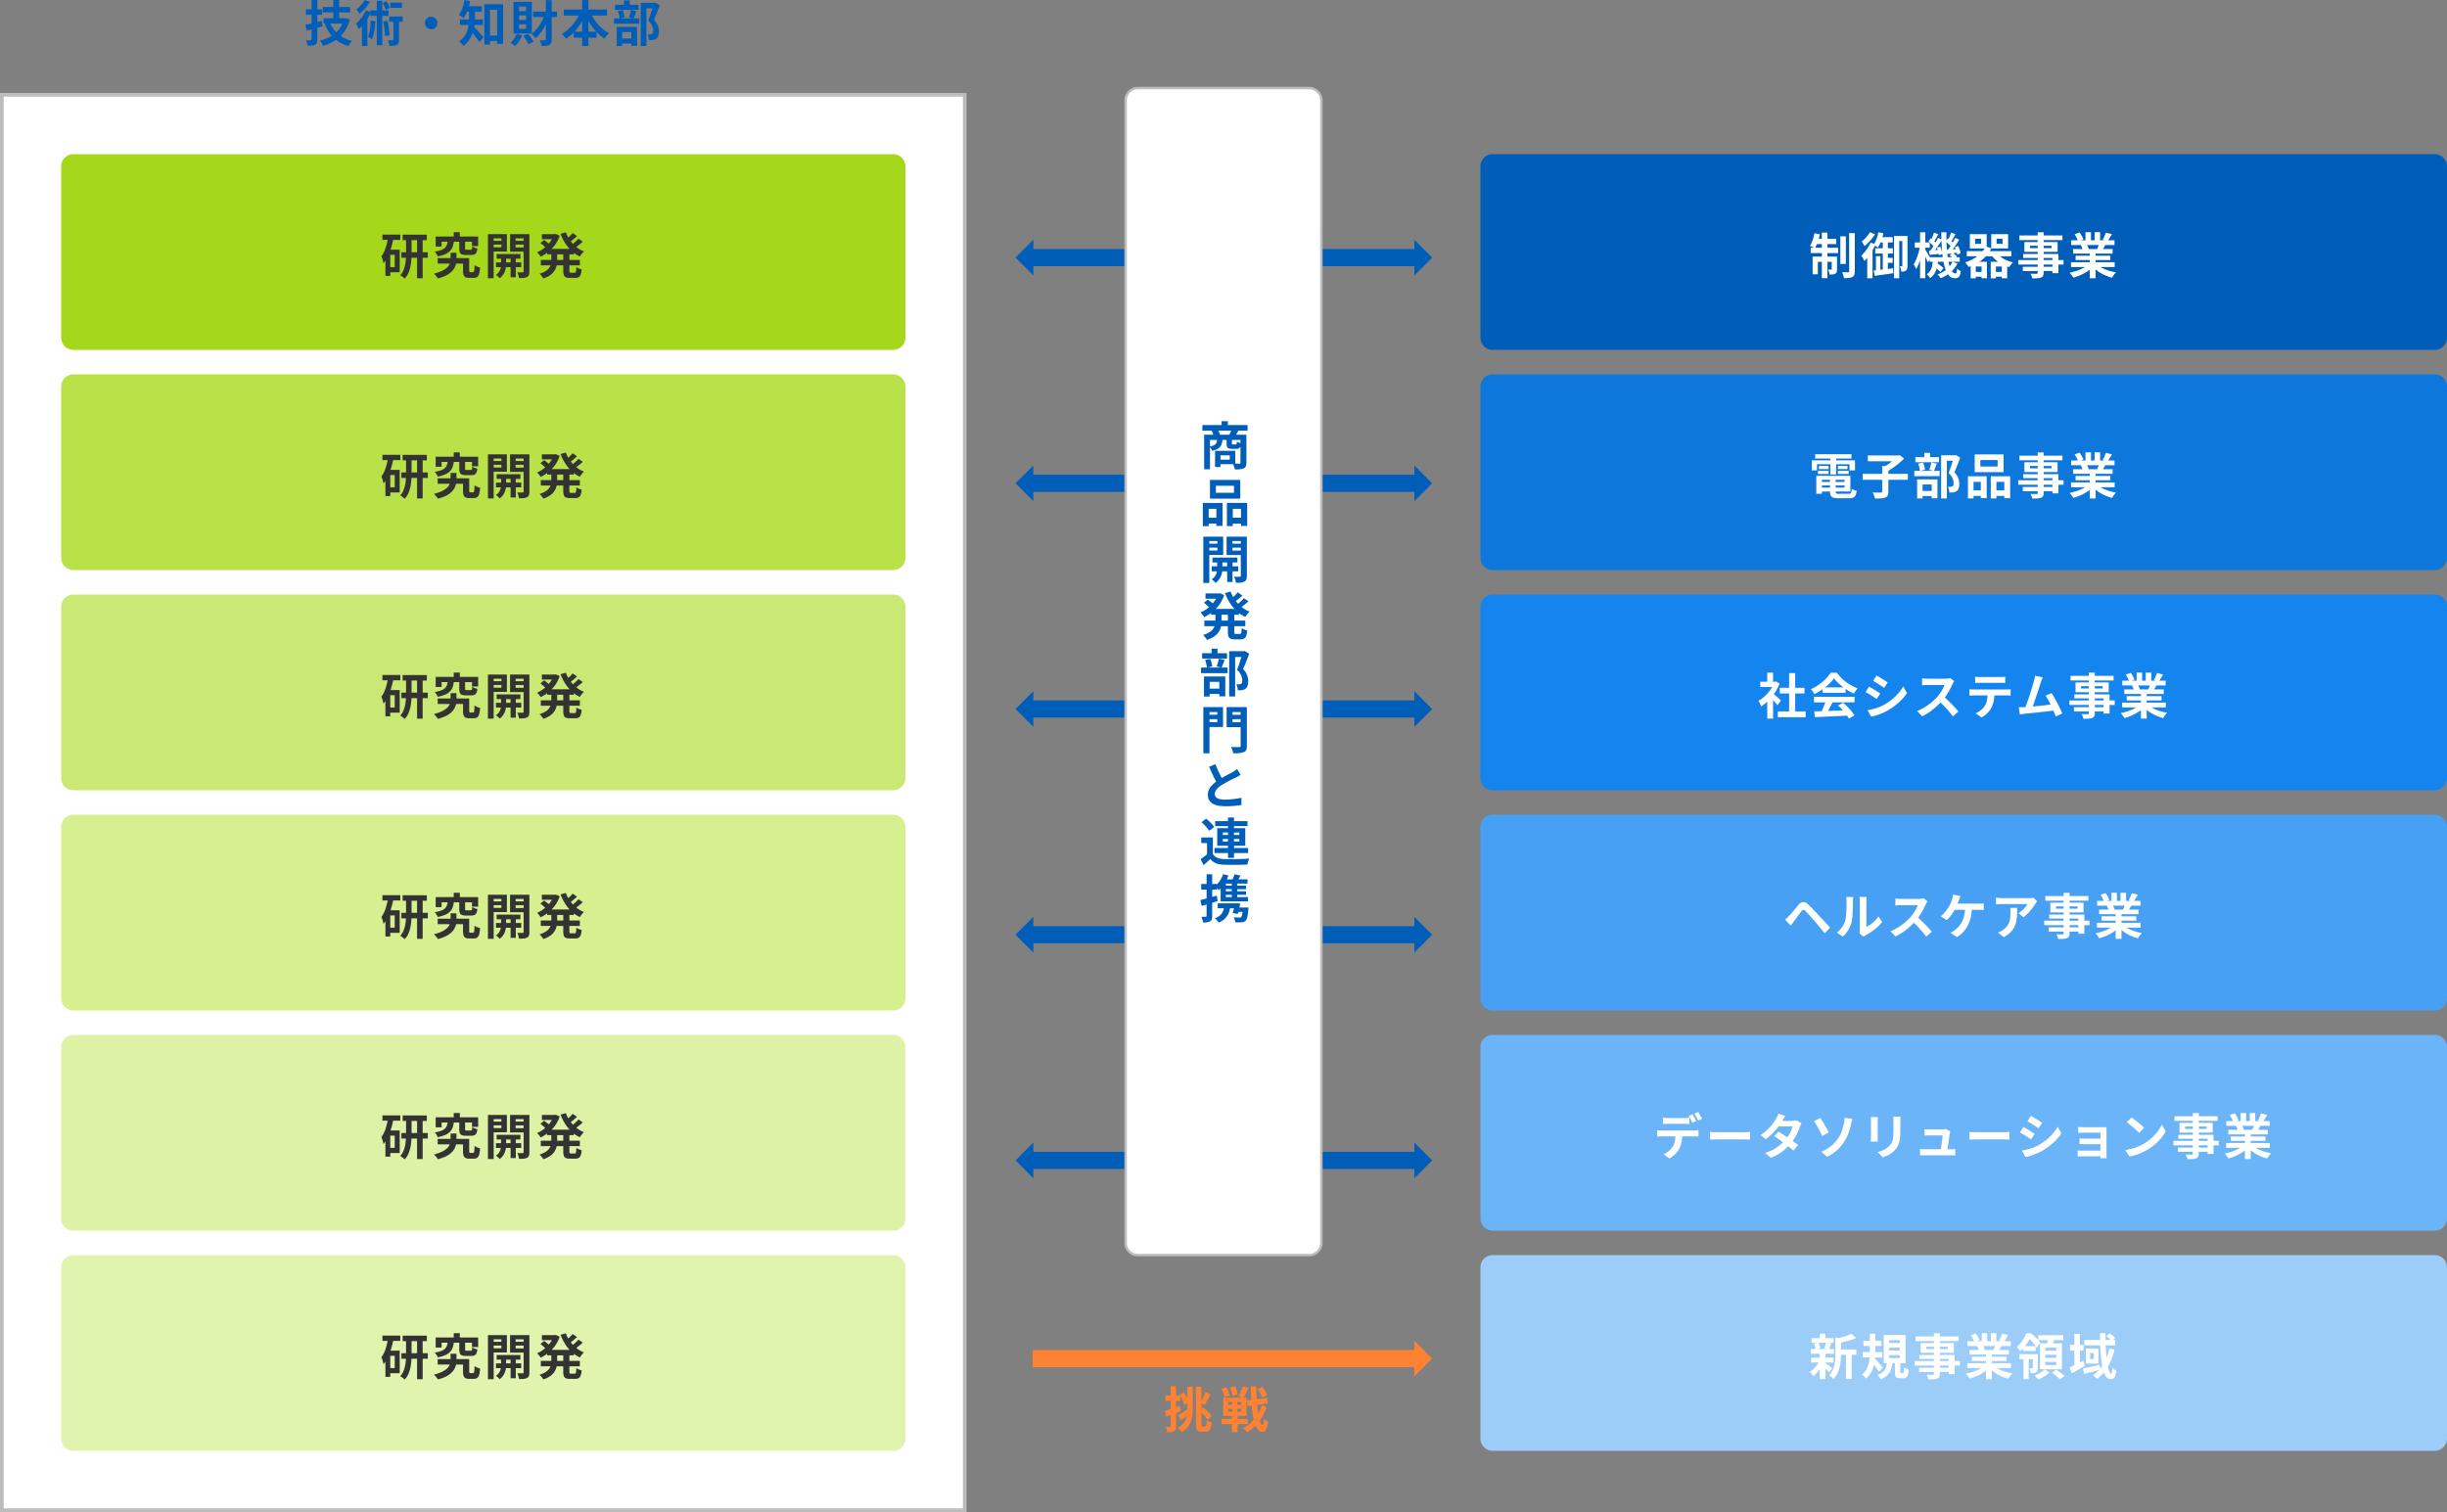
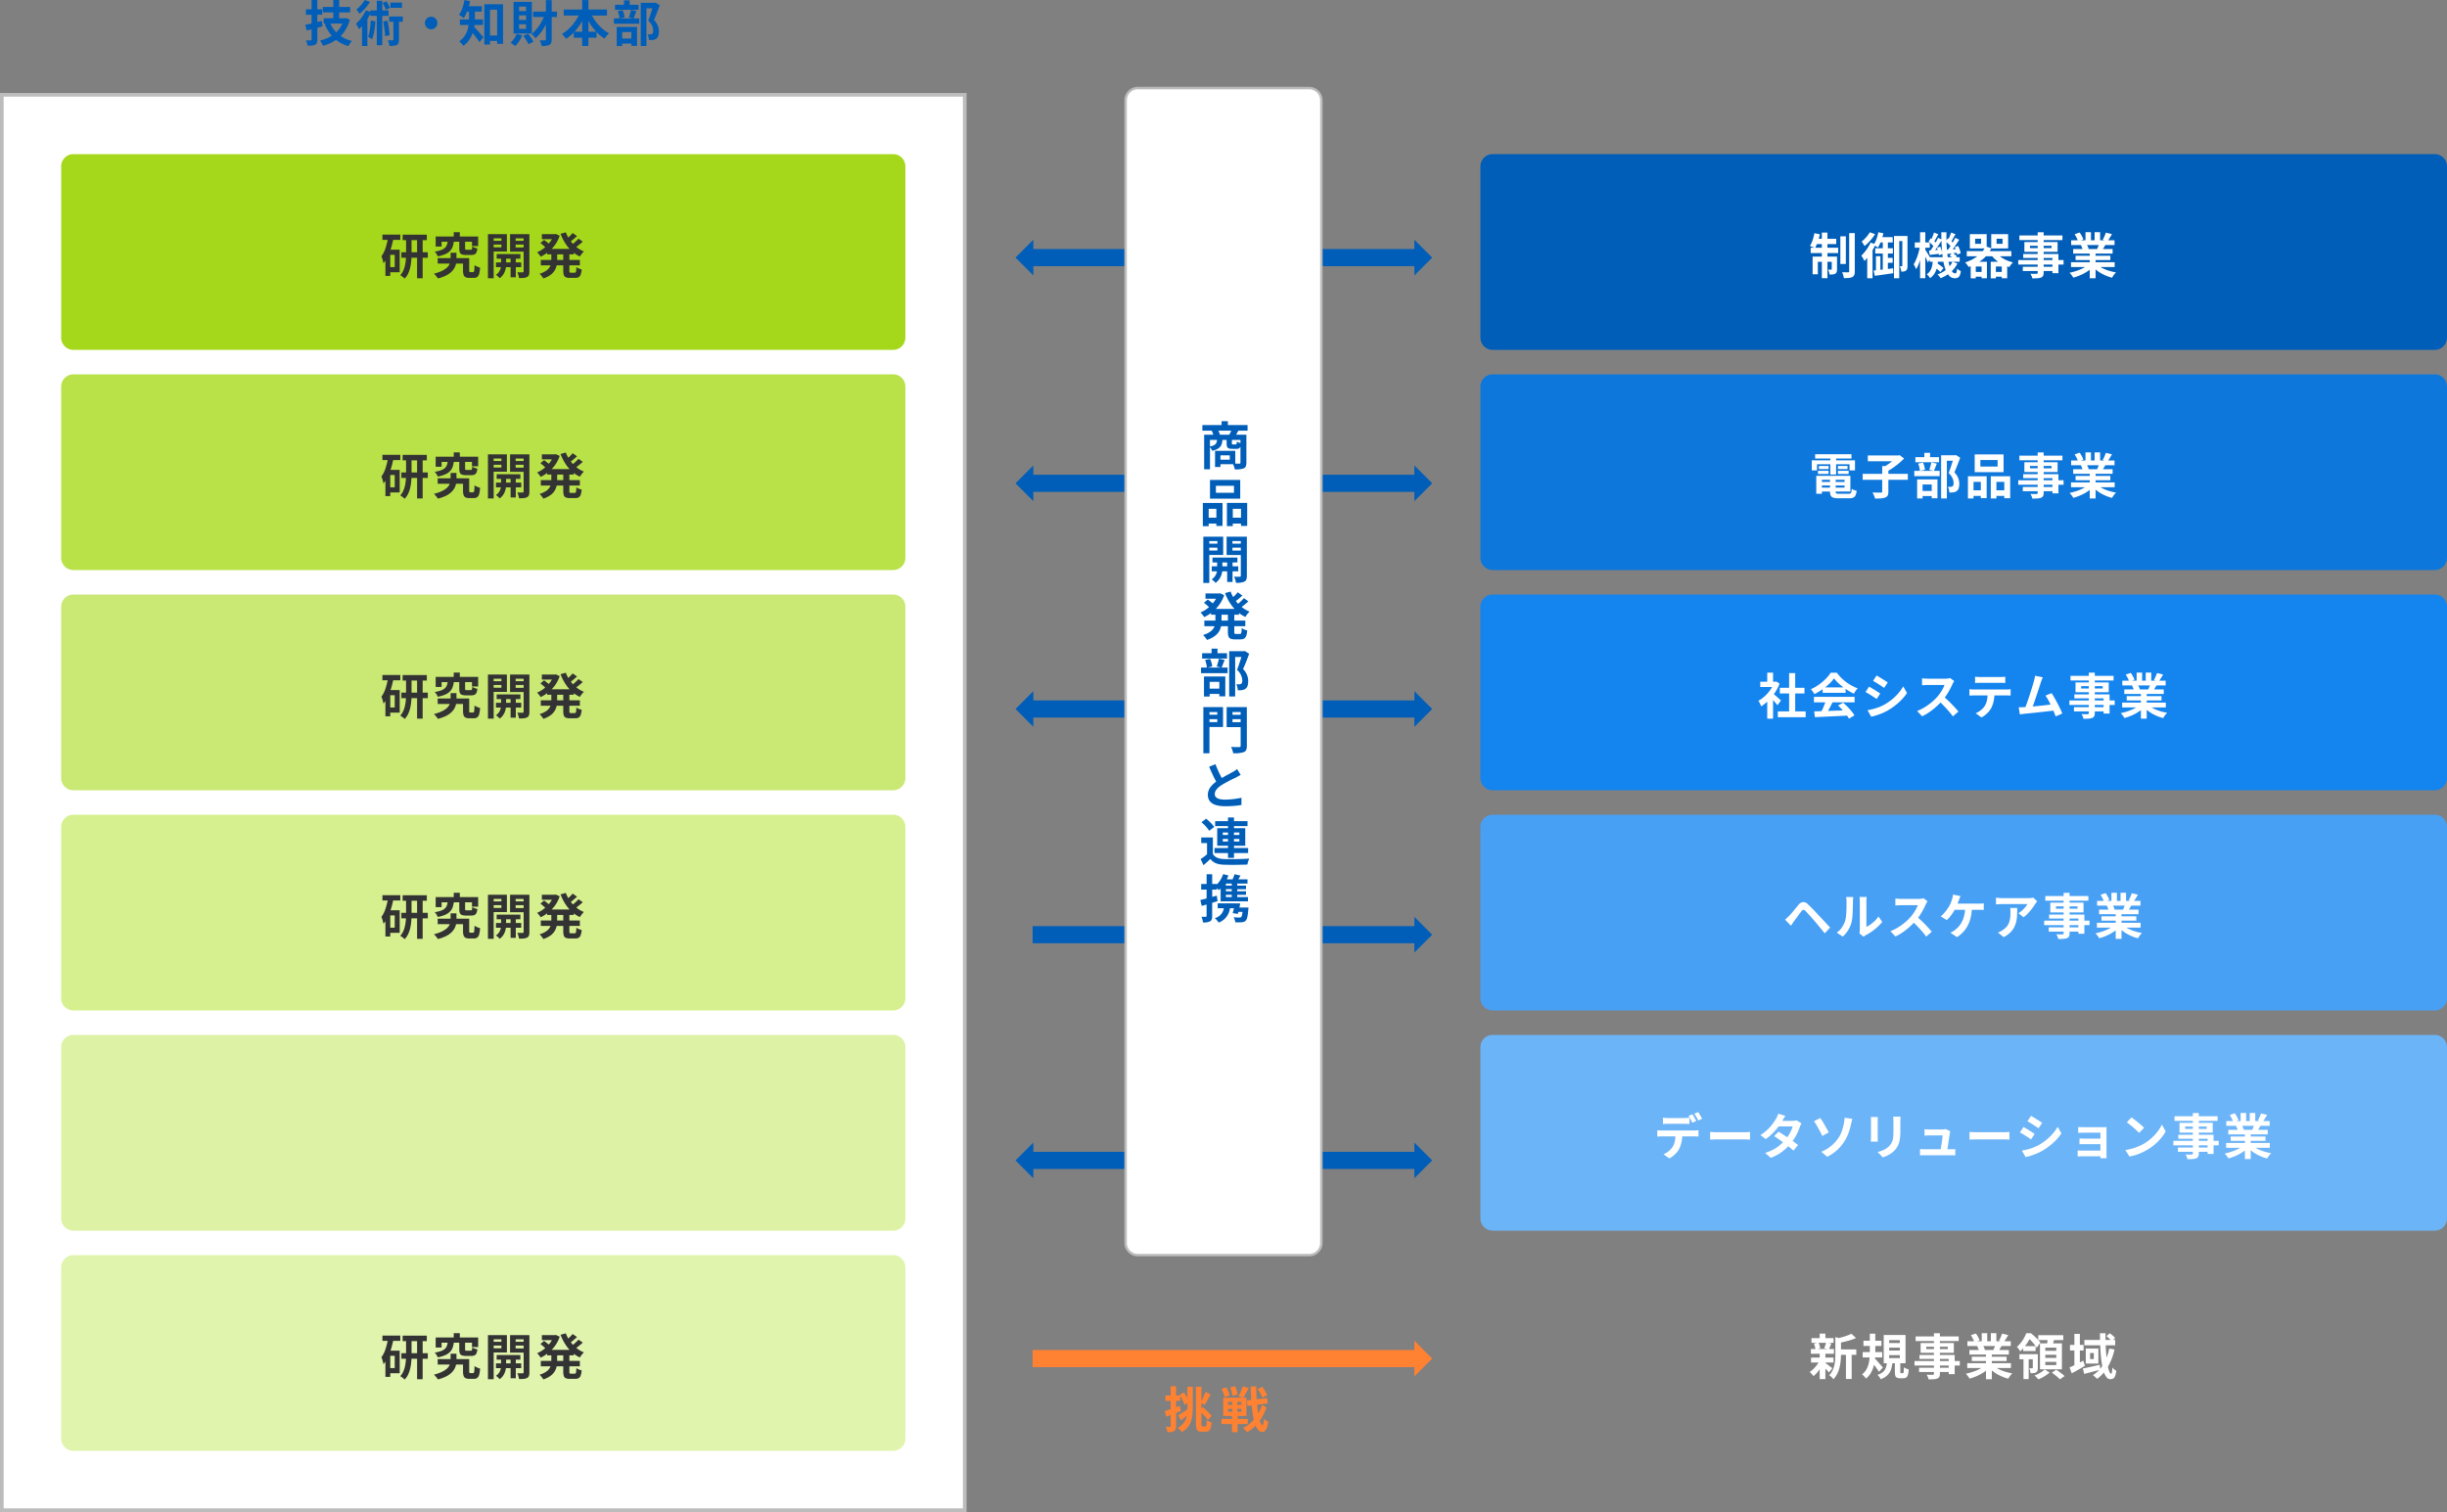
<svg xmlns="http://www.w3.org/2000/svg" width="1000" height="618" viewBox="0 0 1000 618">
  <rect x="0" y="0" width="1000" height="618" fill="#808080" stroke="none" />
  <g id="グループ_1932" data-name="グループ 1932" transform="translate(-220 -1397)">
    <g id="グループ_1673" data-name="グループ 1673" transform="translate(0 1165)">
      <line id="線_37" data-name="線 37" x2="156" transform="translate(642 337.289)" fill="none" stroke="#005eb8" stroke-miterlimit="10" stroke-width="7" />
      <path id="パス_21920" data-name="パス 21920" d="M642.287,330v14.579L635,337.29Z" fill="#005eb8" />
      <path id="パス_21921" data-name="パス 21921" d="M798,330v14.579l7.287-7.289Z" fill="#005eb8" />
    </g>
    <g id="グループ_1674" data-name="グループ 1674" transform="translate(0 1165)">
      <line id="線_38" data-name="線 38" x2="156" transform="translate(642 429.539)" fill="none" stroke="#005eb8" stroke-miterlimit="10" stroke-width="7" />
      <path id="パス_21922" data-name="パス 21922" d="M642.287,422.25v14.579L635,429.54Z" fill="#005eb8" />
      <path id="パス_21923" data-name="パス 21923" d="M798,422.25v14.579l7.287-7.289Z" fill="#005eb8" />
    </g>
    <g id="グループ_1675" data-name="グループ 1675" transform="translate(0 1165)">
      <line id="線_39" data-name="線 39" x2="156" transform="translate(642 521.789)" fill="none" stroke="#005eb8" stroke-miterlimit="10" stroke-width="7" />
      <path id="パス_21924" data-name="パス 21924" d="M642.287,514.5v14.579L635,521.79Z" fill="#005eb8" />
      <path id="パス_21925" data-name="パス 21925" d="M798,514.5v14.579l7.287-7.289Z" fill="#005eb8" />
    </g>
    <g id="グループ_1676" data-name="グループ 1676" transform="translate(0 1165)">
      <line id="線_40" data-name="線 40" x2="156" transform="translate(642 614.039)" fill="none" stroke="#005eb8" stroke-miterlimit="10" stroke-width="7" />
-       <path id="パス_21926" data-name="パス 21926" d="M642.287,606.75v14.579L635,614.04Z" fill="#005eb8" />
-       <path id="パス_21927" data-name="パス 21927" d="M798,606.75v14.579l7.287-7.289Z" fill="#005eb8" />
+       <path id="パス_21927" data-name="パス 21927" d="M798,606.75v14.579l7.287-7.289" fill="#005eb8" />
    </g>
    <g id="グループ_1677" data-name="グループ 1677" transform="translate(0 1165)">
      <line id="線_41" data-name="線 41" x2="156" transform="translate(642 706.289)" fill="none" stroke="#005eb8" stroke-miterlimit="10" stroke-width="7" />
      <path id="パス_21928" data-name="パス 21928" d="M642.287,699v14.579L635,706.29Z" fill="#005eb8" />
      <path id="パス_21929" data-name="パス 21929" d="M798,699v14.579l7.287-7.289Z" fill="#005eb8" />
    </g>
    <g id="グループ_1807" data-name="グループ 1807" transform="translate(0 1246)">
      <line id="線_41-2" data-name="線 41" x2="156" transform="translate(642 706.289)" fill="none" stroke="#ff8132" stroke-miterlimit="10" stroke-width="7" />
      <path id="パス_21929-2" data-name="パス 21929" d="M798,699v14.579l7.287-7.289Z" fill="#ff8132" />
    </g>
    <g id="パス_22300" data-name="パス 22300" transform="translate(220 1435)" fill="#fff">
      <path d="M 394.25 579.25 L 0.75 579.25 L 0.75 0.75 L 394.25 0.75 L 394.25 579.25 Z" stroke="none" />
      <path d="M 1.5 1.5 L 1.5 578.5 L 393.5 578.5 L 393.5 1.5 L 1.5 1.5 M 0 0 L 395 0 L 395 580 L 0 580 L 0 0 Z" stroke="none" fill="#bcbcbc" />
    </g>
    <path id="パス_22301" data-name="パス 22301" d="M5,0H340a5,5,0,0,1,5,5V75a5,5,0,0,1-5,5H5a5,5,0,0,1-5-5V5A5,5,0,0,1,5,0Z" transform="translate(245 1460)" fill="#a5d81a" />
    <path id="パス_22302" data-name="パス 22302" d="M5,0H390a5,5,0,0,1,5,5V75a5,5,0,0,1-5,5H5a5,5,0,0,1-5-5V5A5,5,0,0,1,5,0Z" transform="translate(825 1460)" fill="#005db8" />
    <path id="パス_22309" data-name="パス 22309" d="M-32.68-16h9.88v2.24h-9.88Zm-.52,7.18h10.8v2.26H-33.2Zm6.42-6.2h2.28V1.8h-2.28Zm-4.5.06h2.24v6.78q0,1.24-.1,2.61a19.8,19.8,0,0,1-.39,2.72,13.215,13.215,0,0,1-.84,2.59,7.415,7.415,0,0,1-1.49,2.2,4.79,4.79,0,0,0-.52-.48q-.32-.26-.67-.51a5.884,5.884,0,0,0-.61-.39A7.119,7.119,0,0,0-32.39-1.4a11.239,11.239,0,0,0,.71-2.27,18.222,18.222,0,0,0,.32-2.35q.08-1.16.08-2.18Zm-9.66-1.08h7.3v2.16h-7.3Zm2.26,6.16h4.8V-.64h-4.8v-2.1h2.76V-7.76h-2.76Zm.08-5.1,2.16.48a38.041,38.041,0,0,1-.92,3.78A24.4,24.4,0,0,1-38.7-7.2a13.431,13.431,0,0,1-1.82,2.88,7.184,7.184,0,0,0-.18-.86q-.14-.54-.32-1.09a7.982,7.982,0,0,0-.34-.89,11.783,11.783,0,0,0,1.72-3.48A30.811,30.811,0,0,0-38.6-14.98Zm-1.12,5.1h1.98V.84h-1.98Zm21.36,3.46H-6.68V-4.2H-18.36ZM-8-6.42h2.52v5a1.1,1.1,0,0,0,.1.6.511.511,0,0,0,.4.12H-3.9a.38.38,0,0,0,.34-.19,2.074,2.074,0,0,0,.17-.81q.05-.62.09-1.88a3.321,3.321,0,0,0,.66.42,7.957,7.957,0,0,0,.84.36q.44.16.76.26A11.158,11.158,0,0,1-1.43.02,2.356,2.356,0,0,1-2.24,1.3a2.42,2.42,0,0,1-1.4.36H-5.42a3.56,3.56,0,0,1-1.55-.28,1.57,1.57,0,0,1-.8-.94A5.81,5.81,0,0,1-8-1.4Zm-3.8-10.6h2.48v3.18H-11.8Zm-2.42,3.38h2.52a12.312,12.312,0,0,1-.46,2.31A5,5,0,0,1-13.18-9.5a5.9,5.9,0,0,1-1.94,1.39,13.568,13.568,0,0,1-3.22.97,5.683,5.683,0,0,0-.52-1.02,4.6,4.6,0,0,0-.72-.92,13.585,13.585,0,0,0,2.71-.68,4.437,4.437,0,0,0,1.55-.95,3.157,3.157,0,0,0,.77-1.28A8.6,8.6,0,0,0-14.22-13.64Zm4.68.1h2.38v3.12q0,.4.12.49a1.091,1.091,0,0,0,.56.09h1.62a.6.6,0,0,0,.36-.09.643.643,0,0,0,.18-.39,7.535,7.535,0,0,0,.1-.9,2.752,2.752,0,0,0,.59.35,7.1,7.1,0,0,0,.77.3,5.847,5.847,0,0,0,.72.19,5.344,5.344,0,0,1-.39,1.63,1.583,1.583,0,0,1-.77.8,3.133,3.133,0,0,1-1.3.23H-6.86a4.421,4.421,0,0,1-1.67-.25,1.384,1.384,0,0,1-.8-.84,4.876,4.876,0,0,1-.21-1.59Zm-9.64-1.72H-1.82v3.92H-4.34v-1.78H-16.76v1.96h-2.42Zm6.1,6.64h2.4V-6a9.712,9.712,0,0,1-.16,1.74,6.184,6.184,0,0,1-.62,1.76,6.642,6.642,0,0,1-1.3,1.69A9.107,9.107,0,0,1-14.95.69a15.954,15.954,0,0,1-3.33,1.19,7.7,7.7,0,0,0-.73-1q-.47-.56-.87-.96a16.8,16.8,0,0,0,2.99-1,9.6,9.6,0,0,0,1.97-1.17,4.864,4.864,0,0,0,1.15-1.26,4.493,4.493,0,0,0,.54-1.3,5.557,5.557,0,0,0,.15-1.25Zm18.82.54h9.7V-6.2H5.74Zm-.28,3.4H15.78v1.96H5.46ZM11.44-7.5h2.12V1.42H11.44Zm-3.9.1H9.6v3.82A6.92,6.92,0,0,1,9.48-2.4,8.163,8.163,0,0,1,9.07-.95,6.2,6.2,0,0,1,8.26.53a5.407,5.407,0,0,1-1.3,1.25,6.581,6.581,0,0,0-.72-.73A7.649,7.649,0,0,0,5.42.4,4.028,4.028,0,0,0,6.73-.86a4.749,4.749,0,0,0,.64-1.48,5.721,5.721,0,0,0,.17-1.24ZM3.38-13.5H8.4v1.56H3.38Zm9.28,0H17.7v1.56H12.66Zm4.1-2.72h2.36V-1A4.435,4.435,0,0,1,18.93.45a1.511,1.511,0,0,1-.75.83,3.452,3.452,0,0,1-1.34.38,17.2,17.2,0,0,1-1.96.06,6.181,6.181,0,0,0-.15-.75Q14.62.54,14.48.1a3.516,3.516,0,0,0-.32-.74q.68.02,1.32.03t.88-.01a.4.4,0,0,0,.31-.1.436.436,0,0,0,.09-.3Zm-13.16,0H9.92v7.1H3.6v-1.72H7.68v-3.68H3.6Zm14.4,0v1.7H13.5v3.74H18v1.72H11.22v-7.16Zm-15.82,0H4.52V1.8H2.18Zm24.2,6.02H37.26v2.26H26.38Zm-2.16-6.02H29.9v2.06H24.22ZM23.78-5.68H39.74v2.2H23.78Zm5.26-10.54h.44l.42-.08,1.6.72a14.187,14.187,0,0,1-1.31,2.84,13.832,13.832,0,0,1-1.81,2.37,15.27,15.27,0,0,1-2.2,1.91A17.062,17.062,0,0,1,23.72-7a7.814,7.814,0,0,0-.67-.96,6.965,6.965,0,0,0-.79-.86A11.4,11.4,0,0,0,24.42-10a14.122,14.122,0,0,0,1.95-1.63,12.17,12.17,0,0,0,1.6-1.97,9.45,9.45,0,0,0,1.07-2.22Zm-.96,7.16h2.38V-5.6a11.411,11.411,0,0,1-.2,2.12,6.375,6.375,0,0,1-.78,2.05A6.427,6.427,0,0,1,27.78.41,10.339,10.339,0,0,1,24.8,1.88a4.329,4.329,0,0,0-.41-.64q-.27-.36-.57-.71a6.679,6.679,0,0,0-.54-.57,10.073,10.073,0,0,0,2.56-1.14,4.947,4.947,0,0,0,1.44-1.38,4.41,4.41,0,0,0,.64-1.53,7.892,7.892,0,0,0,.16-1.57ZM34-16.96a14.375,14.375,0,0,0,1.71,3.22,13.586,13.586,0,0,0,2.51,2.7A12.129,12.129,0,0,0,41.4-9.16a5.218,5.218,0,0,0-.59.61q-.31.37-.6.76a6.8,6.8,0,0,0-.47.71,13.217,13.217,0,0,1-3.35-2.26,15.888,15.888,0,0,1-2.62-3.16,21.74,21.74,0,0,1-1.93-3.86ZM23.62-12.6l1.5-1.24q.4.26.83.6t.83.66a8.1,8.1,0,0,1,.66.58l-1.58,1.4a7.327,7.327,0,0,0-.61-.62q-.39-.36-.82-.72T23.62-12.6Zm13.16-4.08,1.82,1.26q-.8.72-1.65,1.42t-1.57,1.18l-1.44-1.12q.46-.34.98-.81t1.02-.98A10.907,10.907,0,0,0,36.78-16.68Zm2.4,2.3,1.76,1.22q-.8.74-1.73,1.47T37.5-10.46l-1.44-1.1q.5-.36,1.07-.85t1.12-1.01Q38.8-13.94,39.18-14.38ZM32.96-8.96h2.5v7.64a1.42,1.42,0,0,0,.11.71q.11.15.51.15h1.54a.471.471,0,0,0,.41-.18,1.553,1.553,0,0,0,.19-.67q.06-.49.1-1.43a5.048,5.048,0,0,0,1.02.55,7.483,7.483,0,0,0,1.14.39,8.439,8.439,0,0,1-.4,2.08,1.96,1.96,0,0,1-.81,1.07,2.78,2.78,0,0,1-1.41.31h-2.2a4.113,4.113,0,0,1-1.68-.27,1.491,1.491,0,0,1-.8-.92,5.705,5.705,0,0,1-.22-1.77Z" transform="translate(417.226 1508.924)" fill="#333" />
    <path id="パス_22315" data-name="パス 22315" d="M-65.28-14.14H-54.1v2.22H-65.28Zm.34,4.62h8.56v2.16h-8.56ZM-60.98-17h2.38v8.66h-2.38Zm-1.36,9.2a12.141,12.141,0,0,0,3.36,4.75A13.137,13.137,0,0,0-53.32-.26q-.26.26-.56.62a7.456,7.456,0,0,0-.55.75q-.25.39-.43.71a13.927,13.927,0,0,1-5.93-3.34A16.546,16.546,0,0,1-64.5-7.18Zm5.7-1.72h.46l.4-.08,1.54.62a15.856,15.856,0,0,1-1.63,3.96,13.357,13.357,0,0,1-2.44,3.04A15,15,0,0,1-61.45.24a19.629,19.629,0,0,1-3.71,1.5,7.2,7.2,0,0,0-.34-.71q-.22-.41-.47-.8a6.173,6.173,0,0,0-.47-.65A16.559,16.559,0,0,0-63.05-1.6a12.939,12.939,0,0,0,2.87-1.86,11.356,11.356,0,0,0,2.19-2.53,10.818,10.818,0,0,0,1.35-3.15ZM-72.46-6.84q.88-.18,2-.43t2.35-.56l2.43-.61.3,2.2q-1.64.46-3.35.91t-3.11.79Zm.26-6.34h6.66v2.22H-72.2ZM-69.88-17h2.36V-.86A3.847,3.847,0,0,1-67.71.49a1.472,1.472,0,0,1-.71.77,3.5,3.5,0,0,1-1.24.34,17.357,17.357,0,0,1-1.82.08A6.452,6.452,0,0,0-71.74.59,8.526,8.526,0,0,0-72.16-.5q.6.02,1.15.02h.75q.38,0,.38-.4ZM-45.7-8.6l1.92.28q-.08,1.4-.27,2.76T-44.51-3a11.859,11.859,0,0,1-.67,2.12q-.18-.16-.47-.38t-.6-.43A3.769,3.769,0,0,0-46.78-2a9.058,9.058,0,0,0,.57-1.88q.21-1.06.34-2.28T-45.7-8.6Zm-.18-4.14h7.48v2.22h-7.48Zm2.66-3.94h2.24V1.48h-2.24Zm2.62,8.46,1.74-.32q.22.94.4,2.01t.31,2.09q.13,1.02.19,1.84l-1.86.38q-.02-.82-.14-1.85t-.28-2.12Q-40.4-7.28-40.6-8.22Zm2.9-7.7h4.78v2.12H-37.7Zm-.48,5.66h5.58v2.14h-5.58Zm-2.66-5.54,1.58-.66q.4.64.8,1.41a7.717,7.717,0,0,1,.56,1.31l-1.64.76a11.032,11.032,0,0,0-.55-1.37Q-40.46-15.14-40.84-15.8Zm4.4,6.16h2.28V-.8A4.481,4.481,0,0,1-34.33.56a1.365,1.365,0,0,1-.71.8,3.7,3.7,0,0,1-1.26.34,16.663,16.663,0,0,1-1.76.08A4.993,4.993,0,0,0-38.27.62,8.3,8.3,0,0,0-38.7-.56q.62.02,1.17.03t.75.01a.391.391,0,0,0,.26-.07.321.321,0,0,0,.08-.25ZM-48.16-17l2.16.8a17.728,17.728,0,0,1-1.24,1.76,20.953,20.953,0,0,1-1.49,1.68,15.514,15.514,0,0,1-1.57,1.4q-.14-.24-.37-.58t-.46-.67a5.562,5.562,0,0,0-.41-.53,14.179,14.179,0,0,0,1.29-1.15,15.122,15.122,0,0,0,1.2-1.35A8.589,8.589,0,0,0-48.16-17Zm-1.1,8.58,1.88-1.88.32.12V1.8h-2.2Zm1.56-4.34,2.12.72a20.394,20.394,0,0,1-1.36,2.57,25.18,25.18,0,0,1-1.7,2.42,17.28,17.28,0,0,1-1.84,1.99,6.54,6.54,0,0,0-.33-.69q-.23-.43-.49-.85t-.46-.68a14.839,14.839,0,0,0,2.27-2.46A15.989,15.989,0,0,0-47.7-12.76Zm26.7,2.6a2.415,2.415,0,0,1,1.29.35,2.759,2.759,0,0,1,.92.92,2.415,2.415,0,0,1,.35,1.29,2.43,2.43,0,0,1-.35,1.28,2.729,2.729,0,0,1-.92.93A2.415,2.415,0,0,1-21-5.04a2.43,2.43,0,0,1-1.28-.35,2.7,2.7,0,0,1-.93-.93,2.43,2.43,0,0,1-.35-1.28,2.415,2.415,0,0,1,.35-1.29,2.729,2.729,0,0,1,.93-.92A2.43,2.43,0,0,1-21-10.16ZM1.78-2.5H7.26V-.24H1.78ZM.72-15.26H8.38V.92H5.96V-13.02H3.04V1.22H.72Zm-6.26,1.88h2.42v3.84a24.8,24.8,0,0,1-.17,2.78,15.054,15.054,0,0,1-.68,3.04A12.455,12.455,0,0,1-5.41-.77,9.834,9.834,0,0,1-7.84,1.74a4.656,4.656,0,0,0-.48-.62q-.32-.36-.65-.7a3.221,3.221,0,0,0-.59-.5A8.689,8.689,0,0,0-7.37-2.25a9.127,9.127,0,0,0,1.2-2.46,12.71,12.71,0,0,0,.51-2.52q.12-1.25.12-2.33Zm-1.64-1.08H-.3v2.22H-7.18Zm-2.08,5.4H.18V-6.8H-9.26Zm5.56,2.8q.24.22.67.67t.93,1.01l1,1.12q.5.56.89,1.01t.57.67L-1.26.26q-.28-.44-.66-.99t-.82-1.13Q-3.18-2.44-3.62-3t-.85-1.05l-.71-.85ZM-7.4-16.98l2.3.46a21.29,21.29,0,0,1-.64,2.59,23.016,23.016,0,0,1-.9,2.4A13.143,13.143,0,0,1-7.7-9.56q-.22-.2-.57-.46T-9-10.54a7.379,7.379,0,0,0-.64-.4,10.183,10.183,0,0,0,1.39-2.72A19.562,19.562,0,0,0-7.4-16.98Zm28.04,4.72h9.78v2.22H20.64Zm5.24-4.68h2.38V-.92A3.89,3.89,0,0,1,28.05.5a1.623,1.623,0,0,1-.75.82,3.658,3.658,0,0,1-1.27.39,13.322,13.322,0,0,1-1.85.11A7.173,7.173,0,0,0,23.86.63a6.711,6.711,0,0,0-.52-1.17q.7.02,1.3.03t.82.01a.548.548,0,0,0,.32-.11.4.4,0,0,0,.1-.31Zm-.36,5.62,1.94.58a28.721,28.721,0,0,1-1.53,3.62,22.315,22.315,0,0,1-1.98,3.23,15.787,15.787,0,0,1-2.31,2.53,9.088,9.088,0,0,0-.76-.92A8.232,8.232,0,0,0,20-3.12a11.953,11.953,0,0,0,1.7-1.57,17.307,17.307,0,0,0,1.54-1.99,19.445,19.445,0,0,0,1.3-2.27A20.252,20.252,0,0,0,25.52-11.32ZM13.92-3.14l2.28.58A12.7,12.7,0,0,1,14.94-.14a10.746,10.746,0,0,1-1.62,1.96,5.067,5.067,0,0,0-.55-.46q-.35-.26-.72-.51A5.942,5.942,0,0,0,11.4.46a7.451,7.451,0,0,0,1.48-1.63A9.512,9.512,0,0,0,13.92-3.14Zm2.72.82,1.94-.86a16.656,16.656,0,0,1,1.28,1.64A10.879,10.879,0,0,1,20.8.06L18.78,1.08a12.1,12.1,0,0,0-.91-1.66A20.249,20.249,0,0,0,16.64-2.32ZM14.92-10.7v1.86h2.86V-10.7Zm0,3.62V-5.2h2.86V-7.08Zm0-7.22v1.82h2.86V-14.3Zm-2.24-1.92h7.46V-3.3H12.68Zm20.5,3.12H50.86v2.44H33.18Zm4.1,9.06h9.3V-1.6h-9.3Zm3.44-12.94h2.54V1.8H40.72ZM40-12.22l2.2.7A25.933,25.933,0,0,1,40.12-7.4a22.071,22.071,0,0,1-2.73,3.55,17.675,17.675,0,0,1-3.25,2.71,6.9,6.9,0,0,0-.52-.67q-.32-.37-.63-.74a3.567,3.567,0,0,0-.61-.59A13.917,13.917,0,0,0,34.76-4.8a17.824,17.824,0,0,0,2.13-2.18,20.1,20.1,0,0,0,1.78-2.53A18.516,18.516,0,0,0,40-12.22Zm4,.06a18.112,18.112,0,0,0,1.89,3.45,18.351,18.351,0,0,0,2.67,3.07,15.156,15.156,0,0,0,3.16,2.26,6.016,6.016,0,0,0-.65.62q-.35.38-.67.79t-.54.75a16.806,16.806,0,0,1-3.25-2.65A20.909,20.909,0,0,1,43.9-7.38a28.407,28.407,0,0,1-2.08-4.06Zm20.64-3.68h5.84v2.24h-3.5V1.8H64.64Zm-10.52.78h9.66v2.08H54.12Zm-.44,5.58H64.04V-7.3H53.68Zm4.1-7.36h2.34v3.08H57.78Zm-2.52,4.4,1.98-.4a9.575,9.575,0,0,1,.52,1.48,11.185,11.185,0,0,1,.3,1.44l-2.1.48a7.607,7.607,0,0,0-.22-1.45A10.9,10.9,0,0,0,55.26-12.44Zm5.38-.48,2.24.48q-.32.82-.63,1.63t-.57,1.39L59.8-9.9q.16-.42.32-.95t.29-1.08Q60.54-12.48,60.64-12.92ZM55.66-1.26h6.18V.82H55.66Zm-.82-4.72h8.3V1.74H60.8V-3.9H57.06V1.82H54.84Zm15.02-9.86h.46l.36-.1,1.76,1.1q-.54,1.46-1.17,3.07T70.06-8.88a7.964,7.964,0,0,1,1.27,1.73,6.063,6.063,0,0,1,.58,1.57,7.059,7.059,0,0,1,.15,1.4,5.68,5.68,0,0,1-.26,1.86,2.238,2.238,0,0,1-.84,1.14,2.946,2.946,0,0,1-1.38.5q-.34.04-.75.05T68-.62a6.865,6.865,0,0,0-.17-1.18,4.3,4.3,0,0,0-.43-1.18q.34.04.62.05a4.394,4.394,0,0,0,.52-.01A3.66,3.66,0,0,0,68.93-3a.868.868,0,0,0,.33-.14.875.875,0,0,0,.37-.49,2.74,2.74,0,0,0,.11-.85,5.266,5.266,0,0,0-.41-1.89A6.434,6.434,0,0,0,67.7-8.58q.3-.72.61-1.61t.6-1.8q.29-.91.54-1.71t.41-1.32Z" transform="translate(417.2 1414)" fill="#005eb8" />
    <path id="パス_22308" data-name="パス 22308" d="M-50.14-15.34h2.24V-4.02h-2.24Zm3.6-1.3h2.3v15.6a4.1,4.1,0,0,1-.22,1.5,1.66,1.66,0,0,1-.76.84,4.173,4.173,0,0,1-1.43.37,20,20,0,0,1-2.03.09,9.53,9.53,0,0,0-.29-1.2A12.037,12.037,0,0,0-49.4-.66q.78.02,1.47.03t.95.01a.642.642,0,0,0,.34-.1.43.43,0,0,0,.1-.34Zm-11.16-.22h2.28V1.78H-57.7Zm4.04,9.82h2.16v5.12a3.845,3.845,0,0,1-.14,1.14,1.32,1.32,0,0,1-.58.72,2.686,2.686,0,0,1-1.02.3,10.256,10.256,0,0,1-1.32.04,5.053,5.053,0,0,0-.22-1.02,7.551,7.551,0,0,0-.38-1q.42.02.77.02h.49a.212.212,0,0,0,.24-.24Zm-7.82,0h8.66V-4.9h-6.52V.18h-2.14Zm-.78-3.62h11.22v2.18H-62.26Zm2.08-3.66h8.36v2.16h-8.8Zm-.56-2.3,2.22.46a26.463,26.463,0,0,1-.87,3.08A17.26,17.26,0,0,1-60.5-10.5a3.3,3.3,0,0,0-.61-.33q-.39-.17-.78-.32t-.69-.25a10.729,10.729,0,0,0,1.1-2.38A20.254,20.254,0,0,0-60.74-16.62Zm32.52,1.14h4.52v2.08h-2.38V1.8h-2.14Zm3.4,0h2.12v12.2a4.874,4.874,0,0,1-.12,1.15,1.4,1.4,0,0,1-.5.79,2.069,2.069,0,0,1-.82.37,4.879,4.879,0,0,1-1.1.07,4.816,4.816,0,0,0-.21-1.11,6.618,6.618,0,0,0-.41-1.09q.3.02.52.02a1.812,1.812,0,0,0,.32-.02q.2,0,.2-.22ZM-34.62-17l2.06.42a20.814,20.814,0,0,1-.94,3.21,13.606,13.606,0,0,1-1.3,2.63,6.187,6.187,0,0,0-.53-.37q-.33-.21-.68-.41t-.59-.32a9.375,9.375,0,0,0,1.2-2.34A18.8,18.8,0,0,0-34.62-17Zm.4,2.02h5.48v2.14h-6.12Zm-1.66,4.52h7.2V-8.3h-7.2Zm4.06,3.92h3.06v2.02h-3.06ZM-35.6-7.2h1.82V-.84l-1.82.38Zm-.94,5.86q1-.1,2.3-.25l2.75-.32q1.45-.17,2.91-.35l.08,2q-1.32.2-2.67.39t-2.59.36q-1.24.17-2.3.33Zm3.74-12.72h2.08V-1.14l-2.08.38ZM-38.1-17l2.14.8a18.947,18.947,0,0,1-1.97,2.62,19.433,19.433,0,0,1-2.31,2.24q-.12-.24-.34-.59t-.44-.69a4.356,4.356,0,0,0-.42-.56,12.454,12.454,0,0,0,1.27-1.15,17.271,17.271,0,0,0,1.18-1.35A9.777,9.777,0,0,0-38.1-17Zm.32,4.22,2.06.74a25.42,25.42,0,0,1-1.32,2.45q-.76,1.25-1.6,2.38A19.322,19.322,0,0,1-40.3-5.24a5.963,5.963,0,0,0-.33-.68q-.23-.42-.49-.84a5.957,5.957,0,0,0-.46-.66,16.7,16.7,0,0,0,2.09-2.44A17.8,17.8,0,0,0-37.78-12.78Zm-1.38,4.36,2.18-2.16V1.8h-2.18ZM-13.64-6.8H-1.36v1.86H-13.64ZM-12-3l1.2-1.44a11,11,0,0,1,1.03.66q.53.38,1,.76A9.967,9.967,0,0,1-8-2.34L-9.28-.72a6.422,6.422,0,0,0-.74-.74q-.46-.4-.98-.81T-12-3Zm6.5-4.54,1.18-1.04q.48.3,1,.7a4.959,4.959,0,0,1,.8.74L-3.76-6a5.522,5.522,0,0,0-.77-.78A11.917,11.917,0,0,0-5.5-7.54Zm-6.82,1.72h2.12a21.269,21.269,0,0,1-.39,2.92,8.768,8.768,0,0,1-.97,2.59,6.487,6.487,0,0,1-1.92,2.07,6.358,6.358,0,0,0-.61-.85,4.217,4.217,0,0,0-.75-.73A4.615,4.615,0,0,0-13.3-1.46a6.872,6.872,0,0,0,.72-2.08A18.349,18.349,0,0,0-12.32-5.82Zm3.44-11.16h2.1q-.06,2.74.07,5.24t.41,4.61a26.151,26.151,0,0,0,.72,3.66A8.346,8.346,0,0,0-4.55-1.06,1.645,1.645,0,0,0-3.22-.2.54.54,0,0,0-2.7-.58a5.949,5.949,0,0,0,.24-1.58,5.757,5.757,0,0,0,.78.61q.44.29.78.47A6.4,6.4,0,0,1-1.35.68a1.768,1.768,0,0,1-.78.87A2.8,2.8,0,0,1-3.4,1.8,3.016,3.016,0,0,1-5.65.81,7.636,7.636,0,0,1-7.23-1.95a22.006,22.006,0,0,1-.98-4.14q-.35-2.37-.51-5.14T-8.88-16.98Zm4.58,12,2,.76A11.385,11.385,0,0,1-5.12-.62a13.908,13.908,0,0,1-4.06,2.4,4.712,4.712,0,0,0-.57-.8,8.916,8.916,0,0,0-.69-.74,11.863,11.863,0,0,0,3.75-2.1A8.742,8.742,0,0,0-4.3-4.98Zm-2.8-8.24.9-1.32A14.719,14.719,0,0,1-4.91-13.5a6.014,6.014,0,0,1,.99,1.08l-.92,1.48a7,7,0,0,0-.98-1.15A14.424,14.424,0,0,0-7.1-13.22Zm3.74,2.32,1.34-.52a13.416,13.416,0,0,1,.68,1.57A7.085,7.085,0,0,1-.96-8.42l-1.44.6a9.1,9.1,0,0,0-.35-1.49A12.178,12.178,0,0,0-3.36-10.9ZM-6.74-9.84q.92-.04,2.06-.13l2.4-.19.04,1.52q-1.1.14-2.14.28t-2,.24Zm1.86-7.04,1.8.68q-.5.84-.99,1.72T-4.96-13l-1.28-.58q.24-.46.49-1.03t.48-1.17Q-5.04-16.38-4.88-16.88Zm1.68,2.16,1.64.78q-.54.84-1.15,1.76t-1.22,1.76q-.61.84-1.15,1.48l-1.26-.7a17.835,17.835,0,0,0,1.12-1.55q.58-.89,1.12-1.82T-3.2-14.72Zm-10.88,1.5.88-1.32a14.719,14.719,0,0,1,1.29,1.04,6.817,6.817,0,0,1,1.01,1.08l-.94,1.48a7,7,0,0,0-.98-1.15A16.532,16.532,0,0,0-14.08-13.22Zm3.4,2.54,1.34-.44a11.666,11.666,0,0,1,.6,1.57,7.813,7.813,0,0,1,.32,1.43l-1.44.56a9.855,9.855,0,0,0-.29-1.5A13.2,13.2,0,0,0-10.68-10.68Zm-3.26,1.16q.9-.06,2.07-.15l2.43-.19.04,1.64q-1.1.14-2.17.26t-2.05.22Zm2.06-7.36,1.78.7q-.48.84-.97,1.73t-.89,1.51l-1.28-.56q.24-.46.5-1.05t.49-1.21Q-12.02-16.38-11.88-16.88Zm1.68,2.16,1.66.78q-.56.88-1.2,1.85t-1.28,1.86q-.64.89-1.22,1.57l-1.24-.68q.56-.72,1.16-1.66t1.17-1.92Q-10.58-13.9-10.2-14.72Zm-9.52,1.88h6.12v2.18h-6.12ZM-17.56-17h2.14V1.78h-2.14Zm-.04,5.68,1.24.42q-.18,1.16-.46,2.43t-.64,2.49q-.36,1.22-.79,2.28a11.553,11.553,0,0,1-.91,1.82,8.581,8.581,0,0,0-.47-1.03q-.31-.59-.55-.99a12.878,12.878,0,0,0,.82-1.53,19.056,19.056,0,0,0,.74-1.88q.34-1.01.6-2.04T-17.6-11.32ZM-15.54-10q.16.2.48.71t.69,1.12q.37.61.67,1.12t.42.73l-1.14,1.66q-.14-.44-.4-1.05t-.56-1.26q-.3-.65-.58-1.22t-.44-.93ZM4.94-14.34v2.08H7.36v-2.08ZM2.78-16.22H9.66v5.84H2.78ZM13.7-14.34v2.08h2.44v-2.08Zm-2.18-1.88h6.9v5.84h-6.9Zm-10,6.94H19.74v2.1H1.52ZM4.24-.78h4.4V1.18H4.24Zm8.2,0h4.42V1.18H12.44Zm1.14-7.96a7.754,7.754,0,0,0,1.69,1.72,12.271,12.271,0,0,0,2.37,1.4,14.825,14.825,0,0,0,2.78.94,4.552,4.552,0,0,0-.55.57q-.29.35-.54.7t-.43.65a15.821,15.821,0,0,1-2.98-1.2,13.462,13.462,0,0,1-2.56-1.75,12.222,12.222,0,0,1-2-2.21ZM3.12-4.94H9.76V1.8H7.58V-2.98H5.2V1.84H3.12Zm8.2,0h6.72V1.8H15.82V-2.98h-2.4V1.84h-2.1Zm-2.08-6.3,2.32.78A12.593,12.593,0,0,1,7.85-5.8a19.584,19.584,0,0,1-5.59,3,5.445,5.445,0,0,0-.38-.63,8.279,8.279,0,0,0-.53-.69,6.042,6.042,0,0,0-.51-.54A17.446,17.446,0,0,0,5.98-7.28,10.378,10.378,0,0,0,9.24-11.24ZM30.5-17h2.44V-.5A2.839,2.839,0,0,1,32.7.82a1.663,1.663,0,0,1-.82.7,5.076,5.076,0,0,1-1.43.28q-.85.06-2.13.06A4.671,4.671,0,0,0,28,.89a7,7,0,0,0-.48-.93q.5.02,1,.03t.91.01H30a.656.656,0,0,0,.39-.12A.507.507,0,0,0,30.5-.5Zm-7.48,1.32h17.6v1.88H23.02Zm4.34,4.22v.94h8.82v-.94Zm-2.3-1.52H38.64V-9H25.06ZM24.58-8.1h14.4V-.28H36.54v-6.2H24.58ZM22.56-5.62H41.08V-3.8H22.56Zm1.86,2.74H37.86v1.74H24.42Zm19.7-1.88H61.96v1.98H44.12Zm.06-8.96H61.9v1.96H44.18ZM45-10.14H61.12v1.88H45Zm.98,2.76H60.2v1.74H45.98Zm5.8-1.82h2.38v11H51.78Zm-1.74-7.82h2.24v4.24H50.04Zm3.72,0h2.26v4.1H53.76ZM51.34-3.88l1.9.86a12.131,12.131,0,0,1-2.27,1.93A18.605,18.605,0,0,1,48.12.47a21.81,21.81,0,0,1-3.06,1.09,5.761,5.761,0,0,0-.43-.67q-.27-.37-.56-.73a5.6,5.6,0,0,0-.55-.6,27.293,27.293,0,0,0,2.99-.82,17.505,17.505,0,0,0,2.75-1.18A10.12,10.12,0,0,0,51.34-3.88Zm3.3-.06a8.625,8.625,0,0,0,1.48,1.13,13.535,13.535,0,0,0,1.89.96,18.589,18.589,0,0,0,2.18.75,19.849,19.849,0,0,0,2.33.5q-.28.28-.59.65a8.447,8.447,0,0,0-.58.78q-.27.41-.45.75A17.286,17.286,0,0,1,58.55.81,18.012,18.012,0,0,1,56.36-.26,15.4,15.4,0,0,1,54.4-1.6a11.394,11.394,0,0,1-1.62-1.58Zm3.72-12.9,2.5.6q-.46.82-.94,1.59t-.88,1.31l-1.96-.6q.24-.4.48-.91t.45-1.04Q58.22-16.42,58.36-16.84Zm-2.64,4.28,2.54.6q-.42.7-.8,1.35T56.78-9.5l-2.04-.56q.26-.56.54-1.25A12.5,12.5,0,0,0,55.72-12.56ZM45.6-16.2l2.06-.7a14.137,14.137,0,0,1,.88,1.43,9.53,9.53,0,0,1,.64,1.39l-2.16.8a7.416,7.416,0,0,0-.58-1.42Q46.02-15.52,45.6-16.2Zm2.54,4.48,2.34-.38a9.545,9.545,0,0,1,.51.95,6.847,6.847,0,0,1,.37.93l-2.44.42a8.777,8.777,0,0,0-.32-.94A7.539,7.539,0,0,0,48.14-11.72Z" transform="translate(1022.226 1508.924)" fill="#fff" />
    <path id="パス_22303" data-name="パス 22303" d="M5,0H340a5,5,0,0,1,5,5V75a5,5,0,0,1-5,5H5a5,5,0,0,1-5-5V5A5,5,0,0,1,5,0Z" transform="translate(245 1550)" fill="#b9e249" />
    <path id="パス_22295" data-name="パス 22295" d="M5,0H390a5,5,0,0,1,5,5V75a5,5,0,0,1-5,5H5a5,5,0,0,1-5-5V5A5,5,0,0,1,5,0Z" transform="translate(825 1550)" fill="#0e77db" />
    <path id="パス_22310" data-name="パス 22310" d="M-32.68-16h9.88v2.24h-9.88Zm-.52,7.18h10.8v2.26H-33.2Zm6.42-6.2h2.28V1.8h-2.28Zm-4.5.06h2.24v6.78q0,1.24-.1,2.61a19.8,19.8,0,0,1-.39,2.72,13.215,13.215,0,0,1-.84,2.59,7.415,7.415,0,0,1-1.49,2.2,4.79,4.79,0,0,0-.52-.48q-.32-.26-.67-.51a5.884,5.884,0,0,0-.61-.39A7.119,7.119,0,0,0-32.39-1.4a11.239,11.239,0,0,0,.71-2.27,18.222,18.222,0,0,0,.32-2.35q.08-1.16.08-2.18Zm-9.66-1.08h7.3v2.16h-7.3Zm2.26,6.16h4.8V-.64h-4.8v-2.1h2.76V-7.76h-2.76Zm.08-5.1,2.16.48a38.041,38.041,0,0,1-.92,3.78A24.4,24.4,0,0,1-38.7-7.2a13.431,13.431,0,0,1-1.82,2.88,7.184,7.184,0,0,0-.18-.86q-.14-.54-.32-1.09a7.982,7.982,0,0,0-.34-.89,11.783,11.783,0,0,0,1.72-3.48A30.811,30.811,0,0,0-38.6-14.98Zm-1.12,5.1h1.98V.84h-1.98Zm21.36,3.46H-6.68V-4.2H-18.36ZM-8-6.42h2.52v5a1.1,1.1,0,0,0,.1.6.511.511,0,0,0,.4.12H-3.9a.38.38,0,0,0,.34-.19,2.074,2.074,0,0,0,.17-.81q.05-.62.09-1.88a3.321,3.321,0,0,0,.66.42,7.957,7.957,0,0,0,.84.36q.44.16.76.26A11.158,11.158,0,0,1-1.43.02,2.356,2.356,0,0,1-2.24,1.3a2.42,2.42,0,0,1-1.4.36H-5.42a3.56,3.56,0,0,1-1.55-.28,1.57,1.57,0,0,1-.8-.94A5.81,5.81,0,0,1-8-1.4Zm-3.8-10.6h2.48v3.18H-11.8Zm-2.42,3.38h2.52a12.312,12.312,0,0,1-.46,2.31A5,5,0,0,1-13.18-9.5a5.9,5.9,0,0,1-1.94,1.39,13.568,13.568,0,0,1-3.22.97,5.683,5.683,0,0,0-.52-1.02,4.6,4.6,0,0,0-.72-.92,13.585,13.585,0,0,0,2.71-.68,4.437,4.437,0,0,0,1.55-.95,3.157,3.157,0,0,0,.77-1.28A8.6,8.6,0,0,0-14.22-13.64Zm4.68.1h2.38v3.12q0,.4.12.49a1.091,1.091,0,0,0,.56.09h1.62a.6.6,0,0,0,.36-.09.643.643,0,0,0,.18-.39,7.535,7.535,0,0,0,.1-.9,2.752,2.752,0,0,0,.59.35,7.1,7.1,0,0,0,.77.3,5.847,5.847,0,0,0,.72.19,5.344,5.344,0,0,1-.39,1.63,1.583,1.583,0,0,1-.77.8,3.133,3.133,0,0,1-1.3.23H-6.86a4.421,4.421,0,0,1-1.67-.25,1.384,1.384,0,0,1-.8-.84,4.876,4.876,0,0,1-.21-1.59Zm-9.64-1.72H-1.82v3.92H-4.34v-1.78H-16.76v1.96h-2.42Zm6.1,6.64h2.4V-6a9.712,9.712,0,0,1-.16,1.74,6.184,6.184,0,0,1-.62,1.76,6.642,6.642,0,0,1-1.3,1.69A9.107,9.107,0,0,1-14.95.69a15.954,15.954,0,0,1-3.33,1.19,7.7,7.7,0,0,0-.73-1q-.47-.56-.87-.96a16.8,16.8,0,0,0,2.99-1,9.6,9.6,0,0,0,1.97-1.17,4.864,4.864,0,0,0,1.15-1.26,4.493,4.493,0,0,0,.54-1.3,5.557,5.557,0,0,0,.15-1.25Zm18.82.54h9.7V-6.2H5.74Zm-.28,3.4H15.78v1.96H5.46ZM11.44-7.5h2.12V1.42H11.44Zm-3.9.1H9.6v3.82A6.92,6.92,0,0,1,9.48-2.4,8.163,8.163,0,0,1,9.07-.95,6.2,6.2,0,0,1,8.26.53a5.407,5.407,0,0,1-1.3,1.25,6.581,6.581,0,0,0-.72-.73A7.649,7.649,0,0,0,5.42.4,4.028,4.028,0,0,0,6.73-.86a4.749,4.749,0,0,0,.64-1.48,5.721,5.721,0,0,0,.17-1.24ZM3.38-13.5H8.4v1.56H3.38Zm9.28,0H17.7v1.56H12.66Zm4.1-2.72h2.36V-1A4.435,4.435,0,0,1,18.93.45a1.511,1.511,0,0,1-.75.83,3.452,3.452,0,0,1-1.34.38,17.2,17.2,0,0,1-1.96.06,6.181,6.181,0,0,0-.15-.75Q14.62.54,14.48.1a3.516,3.516,0,0,0-.32-.74q.68.02,1.32.03t.88-.01a.4.4,0,0,0,.31-.1.436.436,0,0,0,.09-.3Zm-13.16,0H9.92v7.1H3.6v-1.72H7.68v-3.68H3.6Zm14.4,0v1.7H13.5v3.74H18v1.72H11.22v-7.16Zm-15.82,0H4.52V1.8H2.18Zm24.2,6.02H37.26v2.26H26.38Zm-2.16-6.02H29.9v2.06H24.22ZM23.78-5.68H39.74v2.2H23.78Zm5.26-10.54h.44l.42-.08,1.6.72a14.187,14.187,0,0,1-1.31,2.84,13.832,13.832,0,0,1-1.81,2.37,15.27,15.27,0,0,1-2.2,1.91A17.062,17.062,0,0,1,23.72-7a7.814,7.814,0,0,0-.67-.96,6.965,6.965,0,0,0-.79-.86A11.4,11.4,0,0,0,24.42-10a14.122,14.122,0,0,0,1.95-1.63,12.17,12.17,0,0,0,1.6-1.97,9.45,9.45,0,0,0,1.07-2.22Zm-.96,7.16h2.38V-5.6a11.411,11.411,0,0,1-.2,2.12,6.375,6.375,0,0,1-.78,2.05A6.427,6.427,0,0,1,27.78.41,10.339,10.339,0,0,1,24.8,1.88a4.329,4.329,0,0,0-.41-.64q-.27-.36-.57-.71a6.679,6.679,0,0,0-.54-.57,10.073,10.073,0,0,0,2.56-1.14,4.947,4.947,0,0,0,1.44-1.38,4.41,4.41,0,0,0,.64-1.53,7.892,7.892,0,0,0,.16-1.57ZM34-16.96a14.375,14.375,0,0,0,1.71,3.22,13.586,13.586,0,0,0,2.51,2.7A12.129,12.129,0,0,0,41.4-9.16a5.218,5.218,0,0,0-.59.61q-.31.37-.6.76a6.8,6.8,0,0,0-.47.71,13.217,13.217,0,0,1-3.35-2.26,15.888,15.888,0,0,1-2.62-3.16,21.74,21.74,0,0,1-1.93-3.86ZM23.62-12.6l1.5-1.24q.4.26.83.6t.83.66a8.1,8.1,0,0,1,.66.58l-1.58,1.4a7.327,7.327,0,0,0-.61-.62q-.39-.36-.82-.72T23.62-12.6Zm13.16-4.08,1.82,1.26q-.8.72-1.65,1.42t-1.57,1.18l-1.44-1.12q.46-.34.98-.81t1.02-.98A10.907,10.907,0,0,0,36.78-16.68Zm2.4,2.3,1.76,1.22q-.8.74-1.73,1.47T37.5-10.46l-1.44-1.1q.5-.36,1.07-.85t1.12-1.01Q38.8-13.94,39.18-14.38ZM32.96-8.96h2.5v7.64a1.42,1.42,0,0,0,.11.71q.11.15.51.15h1.54a.471.471,0,0,0,.41-.18,1.553,1.553,0,0,0,.19-.67q.06-.49.1-1.43a5.048,5.048,0,0,0,1.02.55,7.483,7.483,0,0,0,1.14.39,8.439,8.439,0,0,1-.4,2.08,1.96,1.96,0,0,1-.81,1.07,2.78,2.78,0,0,1-1.41.31h-2.2a4.113,4.113,0,0,1-1.68-.27,1.491,1.491,0,0,1-.8-.92,5.705,5.705,0,0,1-.22-1.77Z" transform="translate(417.226 1598.924)" fill="#333" />
    <path id="パス_22297" data-name="パス 22297" d="M-58.78-4.94h11.34V-3.5H-58.78Zm0-2.5h12.74v6.42H-58.78v-1.6h10.36v-3.2H-58.78Zm4.42.9h2.3V-.96q0,.56.27.71a2.872,2.872,0,0,0,1.17.15h3.82a1.641,1.641,0,0,0,.76-.14.877.877,0,0,0,.38-.58,7.109,7.109,0,0,0,.18-1.28,4.685,4.685,0,0,0,.95.46,6.007,6.007,0,0,0,1.05.3A6.1,6.1,0,0,1-43.94.53a1.84,1.84,0,0,1-.95.94,4.5,4.5,0,0,1-1.73.27h-4.22a7.454,7.454,0,0,1-2.13-.24A1.738,1.738,0,0,1-54.05.68a3.48,3.48,0,0,1-.31-1.62Zm-5.62-.9h2.3V-.12h-2.3Zm-.46-8.84H-45.6v1.78H-60.44Zm1.54,4.8h3.96v1.3H-58.9Zm-.38,1.98h4.34v1.32h-4.34Zm8.14,0h4.4v1.32h-4.4Zm0-1.98h3.92v1.3h-3.92Zm-3.1-4.08h2.36v7.58h-2.36Zm-7.58,1.8h17.66v4.1h-2.22v-2.5h-13.3v2.5h-2.14Zm20.8,5.52h18.46v2.42H-41.02Zm7.98-3.18h2.52V-1A3.722,3.722,0,0,1-30.79.58a1.73,1.73,0,0,1-1.01.84,6.2,6.2,0,0,1-1.76.36q-1.04.08-2.42.06a3.979,3.979,0,0,0-.24-.81q-.18-.45-.38-.9A6.261,6.261,0,0,0-37-.64l1.39.04q.69.02,1.24.02h.77a.71.71,0,0,0,.44-.1.449.449,0,0,0,.12-.36Zm-5.88-4.34h12.6v2.36h-12.6Zm11.8,0h.64l.56-.14,1.82,1.38a22.563,22.563,0,0,1-2.11,1.96q-1.19.98-2.47,1.87a23.613,23.613,0,0,1-2.5,1.53,6.641,6.641,0,0,0-.46-.58q-.28-.32-.58-.63t-.54-.53a18.661,18.661,0,0,0,2.19-1.3,22.225,22.225,0,0,0,2.03-1.56,10.124,10.124,0,0,0,1.42-1.46Zm18.16-.08h5.84v2.24h-3.5V1.8H-8.96Zm-10.52.78h9.66v2.08h-9.66Zm-.44,5.58H-9.56V-7.3H-19.92Zm4.1-7.36h2.34v3.08h-2.34Zm-2.52,4.4,1.98-.4a9.575,9.575,0,0,1,.52,1.48,11.184,11.184,0,0,1,.3,1.44l-2.1.48a7.607,7.607,0,0,0-.22-1.45A10.9,10.9,0,0,0-18.34-12.44Zm5.38-.48,2.24.48q-.32.82-.63,1.63t-.57,1.39L-13.8-9.9q.16-.42.32-.95t.29-1.08Q-13.06-12.48-12.96-12.92ZM-17.94-1.26h6.18V.82h-6.18Zm-.82-4.72h8.3V1.74H-12.8V-3.9h-3.74V1.82h-2.22Zm15.02-9.86h.46l.36-.1,1.76,1.1q-.54,1.46-1.17,3.07T-3.54-8.88A7.964,7.964,0,0,1-2.27-7.15a6.063,6.063,0,0,1,.58,1.57,7.058,7.058,0,0,1,.15,1.4A5.68,5.68,0,0,1-1.8-2.32a2.238,2.238,0,0,1-.84,1.14,2.946,2.946,0,0,1-1.38.5q-.34.04-.75.05t-.83.01A6.865,6.865,0,0,0-5.77-1.8,4.3,4.3,0,0,0-6.2-2.98q.34.04.62.05a4.394,4.394,0,0,0,.52-.01A3.659,3.659,0,0,0-4.67-3a.868.868,0,0,0,.33-.14.875.875,0,0,0,.37-.49,2.74,2.74,0,0,0,.11-.85,5.266,5.266,0,0,0-.41-1.89A6.434,6.434,0,0,0-5.9-8.58q.3-.72.61-1.61t.6-1.8q.29-.91.54-1.71t.41-1.32ZM7.08-13.9v2.68h7.04V-13.9ZM4.76-16.2h11.8v7.26H4.76ZM2-7.26H9.66V1.68H7.26V-4.96H4.28V1.8H2Zm9.34,0h7.92V1.7h-2.4V-4.96H13.64V1.8h-2.3ZM3-1.52H8.26V.78H3Zm9.44,0h5.6V.78h-5.6ZM30.5-17h2.44V-.5A2.839,2.839,0,0,1,32.7.82a1.663,1.663,0,0,1-.82.7,5.076,5.076,0,0,1-1.43.28q-.85.06-2.13.06A4.671,4.671,0,0,0,28,.89a7,7,0,0,0-.48-.93q.5.02,1,.03t.91.01H30a.656.656,0,0,0,.39-.12A.507.507,0,0,0,30.5-.5Zm-7.48,1.32h17.6v1.88H23.02Zm4.34,4.22v.94h8.82v-.94Zm-2.3-1.52H38.64V-9H25.06ZM24.58-8.1h14.4V-.28H36.54v-6.2H24.58ZM22.56-5.62H41.08V-3.8H22.56Zm1.86,2.74H37.86v1.74H24.42Zm19.7-1.88H61.96v1.98H44.12Zm.06-8.96H61.9v1.96H44.18ZM45-10.14H61.12v1.88H45Zm.98,2.76H60.2v1.74H45.98Zm5.8-1.82h2.38v11H51.78Zm-1.74-7.82h2.24v4.24H50.04Zm3.72,0h2.26v4.1H53.76ZM51.34-3.88l1.9.86a12.131,12.131,0,0,1-2.27,1.93A18.605,18.605,0,0,1,48.12.47a21.81,21.81,0,0,1-3.06,1.09,5.761,5.761,0,0,0-.43-.67q-.27-.37-.56-.73a5.6,5.6,0,0,0-.55-.6,27.293,27.293,0,0,0,2.99-.82,17.505,17.505,0,0,0,2.75-1.18A10.12,10.12,0,0,0,51.34-3.88Zm3.3-.06a8.625,8.625,0,0,0,1.48,1.13,13.535,13.535,0,0,0,1.89.96,18.589,18.589,0,0,0,2.18.75,19.849,19.849,0,0,0,2.33.5q-.28.28-.59.65a8.447,8.447,0,0,0-.58.78q-.27.41-.45.75A17.286,17.286,0,0,1,58.55.81,18.012,18.012,0,0,1,56.36-.26,15.4,15.4,0,0,1,54.4-1.6a11.394,11.394,0,0,1-1.62-1.58Zm3.72-12.9,2.5.6q-.46.82-.94,1.59t-.88,1.31l-1.96-.6q.24-.4.48-.91t.45-1.04Q58.22-16.42,58.36-16.84Zm-2.64,4.28,2.54.6q-.42.7-.8,1.35T56.78-9.5l-2.04-.56q.26-.56.54-1.25A12.5,12.5,0,0,0,55.72-12.56ZM45.6-16.2l2.06-.7a14.137,14.137,0,0,1,.88,1.43,9.53,9.53,0,0,1,.64,1.39l-2.16.8a7.416,7.416,0,0,0-.58-1.42Q46.02-15.52,45.6-16.2Zm2.54,4.48,2.34-.38a9.545,9.545,0,0,1,.51.95,6.847,6.847,0,0,1,.37.93l-2.44.42a8.777,8.777,0,0,0-.32-.94A7.539,7.539,0,0,0,48.14-11.72Z" transform="translate(1022.226 1598.924)" fill="#fff" />
    <path id="パス_22304" data-name="パス 22304" d="M5,0H340a5,5,0,0,1,5,5V75a5,5,0,0,1-5,5H5a5,5,0,0,1-5-5V5A5,5,0,0,1,5,0Z" transform="translate(245 1640)" fill="#c9e874" />
    <path id="パス_22291" data-name="パス 22291" d="M5,0H390a5,5,0,0,1,5,5V75a5,5,0,0,1-5,5H5a5,5,0,0,1-5-5V5A5,5,0,0,1,5,0Z" transform="translate(825 1640)" fill="#1484ef" />
    <path id="パス_22311" data-name="パス 22311" d="M-32.68-16h9.88v2.24h-9.88Zm-.52,7.18h10.8v2.26H-33.2Zm6.42-6.2h2.28V1.8h-2.28Zm-4.5.06h2.24v6.78q0,1.24-.1,2.61a19.8,19.8,0,0,1-.39,2.72,13.215,13.215,0,0,1-.84,2.59,7.415,7.415,0,0,1-1.49,2.2,4.79,4.79,0,0,0-.52-.48q-.32-.26-.67-.51a5.884,5.884,0,0,0-.61-.39A7.119,7.119,0,0,0-32.39-1.4a11.239,11.239,0,0,0,.71-2.27,18.222,18.222,0,0,0,.32-2.35q.08-1.16.08-2.18Zm-9.66-1.08h7.3v2.16h-7.3Zm2.26,6.16h4.8V-.64h-4.8v-2.1h2.76V-7.76h-2.76Zm.08-5.1,2.16.48a38.041,38.041,0,0,1-.92,3.78A24.4,24.4,0,0,1-38.7-7.2a13.431,13.431,0,0,1-1.82,2.88,7.184,7.184,0,0,0-.18-.86q-.14-.54-.32-1.09a7.982,7.982,0,0,0-.34-.89,11.783,11.783,0,0,0,1.72-3.48A30.811,30.811,0,0,0-38.6-14.98Zm-1.12,5.1h1.98V.84h-1.98Zm21.36,3.46H-6.68V-4.2H-18.36ZM-8-6.42h2.52v5a1.1,1.1,0,0,0,.1.6.511.511,0,0,0,.4.12H-3.9a.38.38,0,0,0,.34-.19,2.074,2.074,0,0,0,.17-.81q.05-.62.09-1.88a3.321,3.321,0,0,0,.66.42,7.957,7.957,0,0,0,.84.36q.44.16.76.26A11.158,11.158,0,0,1-1.43.02,2.356,2.356,0,0,1-2.24,1.3a2.42,2.42,0,0,1-1.4.36H-5.42a3.56,3.56,0,0,1-1.55-.28,1.57,1.57,0,0,1-.8-.94A5.81,5.81,0,0,1-8-1.4Zm-3.8-10.6h2.48v3.18H-11.8Zm-2.42,3.38h2.52a12.312,12.312,0,0,1-.46,2.31A5,5,0,0,1-13.18-9.5a5.9,5.9,0,0,1-1.94,1.39,13.568,13.568,0,0,1-3.22.97,5.683,5.683,0,0,0-.52-1.02,4.6,4.6,0,0,0-.72-.92,13.585,13.585,0,0,0,2.71-.68,4.437,4.437,0,0,0,1.55-.95,3.157,3.157,0,0,0,.77-1.28A8.6,8.6,0,0,0-14.22-13.64Zm4.68.1h2.38v3.12q0,.4.12.49a1.091,1.091,0,0,0,.56.09h1.62a.6.6,0,0,0,.36-.09.643.643,0,0,0,.18-.39,7.535,7.535,0,0,0,.1-.9,2.752,2.752,0,0,0,.59.35,7.1,7.1,0,0,0,.77.3,5.847,5.847,0,0,0,.72.19,5.344,5.344,0,0,1-.39,1.63,1.583,1.583,0,0,1-.77.8,3.133,3.133,0,0,1-1.3.23H-6.86a4.421,4.421,0,0,1-1.67-.25,1.384,1.384,0,0,1-.8-.84,4.876,4.876,0,0,1-.21-1.59Zm-9.64-1.72H-1.82v3.92H-4.34v-1.78H-16.76v1.96h-2.42Zm6.1,6.64h2.4V-6a9.712,9.712,0,0,1-.16,1.74,6.184,6.184,0,0,1-.62,1.76,6.642,6.642,0,0,1-1.3,1.69A9.107,9.107,0,0,1-14.95.69a15.954,15.954,0,0,1-3.33,1.19,7.7,7.7,0,0,0-.73-1q-.47-.56-.87-.96a16.8,16.8,0,0,0,2.99-1,9.6,9.6,0,0,0,1.97-1.17,4.864,4.864,0,0,0,1.15-1.26,4.493,4.493,0,0,0,.54-1.3,5.557,5.557,0,0,0,.15-1.25Zm18.82.54h9.7V-6.2H5.74Zm-.28,3.4H15.78v1.96H5.46ZM11.44-7.5h2.12V1.42H11.44Zm-3.9.1H9.6v3.82A6.92,6.92,0,0,1,9.48-2.4,8.163,8.163,0,0,1,9.07-.95,6.2,6.2,0,0,1,8.26.53a5.407,5.407,0,0,1-1.3,1.25,6.581,6.581,0,0,0-.72-.73A7.649,7.649,0,0,0,5.42.4,4.028,4.028,0,0,0,6.73-.86a4.749,4.749,0,0,0,.64-1.48,5.721,5.721,0,0,0,.17-1.24ZM3.38-13.5H8.4v1.56H3.38Zm9.28,0H17.7v1.56H12.66Zm4.1-2.72h2.36V-1A4.435,4.435,0,0,1,18.93.45a1.511,1.511,0,0,1-.75.83,3.452,3.452,0,0,1-1.34.38,17.2,17.2,0,0,1-1.96.06,6.181,6.181,0,0,0-.15-.75Q14.62.54,14.48.1a3.516,3.516,0,0,0-.32-.74q.68.02,1.32.03t.88-.01a.4.4,0,0,0,.31-.1.436.436,0,0,0,.09-.3Zm-13.16,0H9.92v7.1H3.6v-1.72H7.68v-3.68H3.6Zm14.4,0v1.7H13.5v3.74H18v1.72H11.22v-7.16Zm-15.82,0H4.52V1.8H2.18Zm24.2,6.02H37.26v2.26H26.38Zm-2.16-6.02H29.9v2.06H24.22ZM23.78-5.68H39.74v2.2H23.78Zm5.26-10.54h.44l.42-.08,1.6.72a14.187,14.187,0,0,1-1.31,2.84,13.832,13.832,0,0,1-1.81,2.37,15.27,15.27,0,0,1-2.2,1.91A17.062,17.062,0,0,1,23.72-7a7.814,7.814,0,0,0-.67-.96,6.965,6.965,0,0,0-.79-.86A11.4,11.4,0,0,0,24.42-10a14.122,14.122,0,0,0,1.95-1.63,12.17,12.17,0,0,0,1.6-1.97,9.45,9.45,0,0,0,1.07-2.22Zm-.96,7.16h2.38V-5.6a11.411,11.411,0,0,1-.2,2.12,6.375,6.375,0,0,1-.78,2.05A6.427,6.427,0,0,1,27.78.41,10.339,10.339,0,0,1,24.8,1.88a4.329,4.329,0,0,0-.41-.64q-.27-.36-.57-.71a6.679,6.679,0,0,0-.54-.57,10.073,10.073,0,0,0,2.56-1.14,4.947,4.947,0,0,0,1.44-1.38,4.41,4.41,0,0,0,.64-1.53,7.892,7.892,0,0,0,.16-1.57ZM34-16.96a14.375,14.375,0,0,0,1.71,3.22,13.586,13.586,0,0,0,2.51,2.7A12.129,12.129,0,0,0,41.4-9.16a5.218,5.218,0,0,0-.59.61q-.31.37-.6.76a6.8,6.8,0,0,0-.47.71,13.217,13.217,0,0,1-3.35-2.26,15.888,15.888,0,0,1-2.62-3.16,21.74,21.74,0,0,1-1.93-3.86ZM23.62-12.6l1.5-1.24q.4.26.83.6t.83.66a8.1,8.1,0,0,1,.66.58l-1.58,1.4a7.327,7.327,0,0,0-.61-.62q-.39-.36-.82-.72T23.62-12.6Zm13.16-4.08,1.82,1.26q-.8.72-1.65,1.42t-1.57,1.18l-1.44-1.12q.46-.34.98-.81t1.02-.98A10.907,10.907,0,0,0,36.78-16.68Zm2.4,2.3,1.76,1.22q-.8.74-1.73,1.47T37.5-10.46l-1.44-1.1q.5-.36,1.07-.85t1.12-1.01Q38.8-13.94,39.18-14.38ZM32.96-8.96h2.5v7.64a1.42,1.42,0,0,0,.11.71q.11.15.51.15h1.54a.471.471,0,0,0,.41-.18,1.553,1.553,0,0,0,.19-.67q.06-.49.1-1.43a5.048,5.048,0,0,0,1.02.55,7.483,7.483,0,0,0,1.14.39,8.439,8.439,0,0,1-.4,2.08,1.96,1.96,0,0,1-.81,1.07,2.78,2.78,0,0,1-1.41.31h-2.2a4.113,4.113,0,0,1-1.68-.27,1.491,1.491,0,0,1-.8-.92,5.705,5.705,0,0,1-.22-1.77Z" transform="translate(417.226 1688.924)" fill="#333" />
    <path id="パス_22296" data-name="パス 22296" d="M-75.7-1.14h11.38V1.22H-75.7Zm.82-9.66H-64.8v2.32H-74.88Zm3.8-6h2.48V0h-2.48Zm-11.8,3.52h6.54v2.16h-6.54Zm2.86,6.82,2.38-2.84V1.8h-2.38Zm0-10.52h2.38v4.7h-2.38Zm2.12,8.36a8.372,8.372,0,0,1,.77.59q.49.41,1.05.9t1.02.9l.66.59-1.44,1.96q-.3-.38-.73-.89t-.91-1.05q-.48-.54-.94-1.02t-.78-.8Zm.7-4.66h.46l.42-.1,1.34.88a17.889,17.889,0,0,1-1.94,3.73,21.057,21.057,0,0,1-2.64,3.19A17.286,17.286,0,0,1-82.5-3.22a6.385,6.385,0,0,0-.31-.77q-.21-.45-.42-.86a3.568,3.568,0,0,0-.41-.65A12.143,12.143,0,0,0-81-7.39a16.673,16.673,0,0,0,2.26-2.58,12.265,12.265,0,0,0,1.54-2.89ZM-60.84-1.16q1.78-.06,4.13-.13t4.94-.17l5.11-.2-.08,2.2q-2.44.14-4.95.25t-4.77.22q-2.26.11-4.08.19Zm-.1-5.94h16.62v2.24H-60.94Zm3.56-3.86H-48v2.2h-9.38Zm1.32,5.32,2.74.74q-.46.94-.97,1.91t-1,1.85q-.49.88-.93,1.56l-2.1-.7q.4-.74.84-1.67t.81-1.9Q-56.3-4.82-56.06-5.64Zm4.98,2.06,2.1-1.12q.9.78,1.78,1.68t1.62,1.81A15.064,15.064,0,0,1-44.38.46l-2.24,1.36A12.251,12.251,0,0,0-47.75.11q-.73-.95-1.6-1.93A22.881,22.881,0,0,0-51.08-3.58Zm-1.64-11.08a15.518,15.518,0,0,1-2.06,2.33,23.339,23.339,0,0,1-2.8,2.25,24.062,24.062,0,0,1-3.2,1.86,3.649,3.649,0,0,0-.37-.67q-.25-.37-.52-.72a6.336,6.336,0,0,0-.53-.61,18.558,18.558,0,0,0,3.3-1.89,21.529,21.529,0,0,0,2.83-2.4,14.675,14.675,0,0,0,1.99-2.45h2.52a17.474,17.474,0,0,0,1.78,2.08,18.2,18.2,0,0,0,2.08,1.79,19.091,19.091,0,0,0,2.27,1.44,18.246,18.246,0,0,0,2.37,1.07,6.8,6.8,0,0,0-.84,1.04q-.4.6-.72,1.14a23.584,23.584,0,0,1-3.04-1.72,25.7,25.7,0,0,1-2.87-2.2A15.586,15.586,0,0,1-52.72-14.66Zm17.4-1.18q.48.28,1.1.66l1.27.78q.65.4,1.22.77t.97.65l-1.5,2.22q-.4-.3-.98-.68t-1.2-.78q-.62-.4-1.23-.77t-1.11-.65Zm-3.72,14.2q1.14-.2,2.29-.49a20.38,20.38,0,0,0,2.3-.73,19.24,19.24,0,0,0,2.23-1.02,22.481,22.481,0,0,0,3.17-2.16A20.924,20.924,0,0,0-26.41-8.6a17.278,17.278,0,0,0,1.97-2.78l1.54,2.72a21.158,21.158,0,0,1-3.45,3.92,26.741,26.741,0,0,1-4.51,3.26A19.832,19.832,0,0,1-33.09-.4q-1.21.5-2.38.87A16.656,16.656,0,0,1-37.54,1Zm.64-9.64q.5.28,1.13.65t1.27.77q.64.4,1.21.76t.95.64L-35.3-6.22q-.44-.3-1-.67t-1.19-.78q-.63-.41-1.24-.77t-1.13-.62Zm34.78-2.28q-.12.18-.35.56a4.271,4.271,0,0,0-.35.7q-.42.94-1.03,2.1T-6.73-7.87A23.055,23.055,0,0,1-8.36-5.68a33.361,33.361,0,0,1-2.47,2.49A27.061,27.061,0,0,1-13.67-.93,21.776,21.776,0,0,1-16.72.84l-2.06-2.16a18.606,18.606,0,0,0,3.14-1.56,23.453,23.453,0,0,0,2.82-2.04,23.344,23.344,0,0,0,2.24-2.14A17.982,17.982,0,0,0-9.33-8.68a19.081,19.081,0,0,0,1.05-1.71,8.67,8.67,0,0,0,.68-1.57h-6.78q-.42,0-.88.03t-.87.06q-.41.03-.63.05v-2.84q.3.02.74.06t.89.06q.45.02.75.02h7.06a8.438,8.438,0,0,0,1.21-.08,5.2,5.2,0,0,0,.85-.18ZM-8.1-7.34q.78.62,1.66,1.44T-4.7-4.2q.86.88,1.59,1.69T-1.88-1.1L-4.16.88Q-4.9-.14-5.85-1.24t-2-2.19Q-8.9-4.52-9.98-5.5Zm13.02-8A10.181,10.181,0,0,0,6-15.23q.58.03,1.06.03H15.1q.52,0,1.08-.03t1.08-.11v2.58q-.52-.04-1.08-.06t-1.08-.02H7.08q-.52,0-1.11.02t-1.05.06ZM2.6-10.22q.44.04.95.08t.97.04h13.1q.32,0,.87-.03t.95-.09v2.6q-.36-.04-.88-.05t-.94-.01H4.52q-.44,0-.97.02T2.6-7.6ZM12.84-8.84a16.453,16.453,0,0,1-.34,3.51,11.37,11.37,0,0,1-.98,2.79,8.22,8.22,0,0,1-.96,1.4A10.258,10.258,0,0,1,9.18.22,8.584,8.584,0,0,1,7.5,1.3L5.16-.4A8.022,8.022,0,0,0,7.2-1.6,7.66,7.66,0,0,0,8.78-3.26,6.931,6.931,0,0,0,9.8-5.82a16.43,16.43,0,0,0,.26-3ZM32.6-15.08q-.2.44-.42.99t-.44,1.23l-.46,1.43q-.28.87-.62,1.9t-.71,2.12q-.37,1.09-.71,2.11T28.6-3.45q-.3.83-.52,1.35L25.12-2q.28-.64.62-1.56t.72-2.01q.38-1.09.75-2.23t.7-2.2q.33-1.06.6-1.96t.43-1.46q.2-.78.31-1.29t.17-1.03Zm3.58,6.46q.54.8,1.16,1.88t1.23,2.25q.61,1.17,1.13,2.25T40.56-.3L37.86.9q-.34-.92-.83-2.08T35.97-3.54q-.57-1.2-1.16-2.27A15.427,15.427,0,0,0,33.68-7.6ZM24.94-2.88q.68-.04,1.65-.11t2.09-.18q1.12-.11,2.29-.23t2.3-.25q1.13-.13,2.11-.25t1.66-.22l.6,2.56q-.74.1-1.77.22t-2.21.25q-1.18.13-2.4.27t-2.38.26q-1.16.12-2.14.21t-1.66.17q-.38.04-.89.11T23.2.06l-.46-2.92h1.11Q24.46-2.86,24.94-2.88ZM51.4-17h2.44V-.5A2.839,2.839,0,0,1,53.6.82a1.663,1.663,0,0,1-.82.7,5.076,5.076,0,0,1-1.43.28q-.85.06-2.13.06A4.671,4.671,0,0,0,48.9.89a7,7,0,0,0-.48-.93q.5.02,1,.03t.91.01h.57a.656.656,0,0,0,.39-.12A.507.507,0,0,0,51.4-.5Zm-7.48,1.32h17.6v1.88H43.92Zm4.34,4.22v.94h8.82v-.94Zm-2.3-1.52H59.54V-9H45.96ZM45.48-8.1h14.4V-.28H57.44v-6.2H45.48ZM43.46-5.62H61.98V-3.8H43.46Zm1.86,2.74H58.76v1.74H45.32Zm19.7-1.88H82.86v1.98H65.02Zm.06-8.96H82.8v1.96H65.08Zm.82,3.58H82.02v1.88H65.9Zm.98,2.76H81.1v1.74H66.88Zm5.8-1.82h2.38v11H72.68Zm-1.74-7.82h2.24v4.24H70.94Zm3.72,0h2.26v4.1H74.66ZM72.24-3.88l1.9.86a12.131,12.131,0,0,1-2.27,1.93A18.605,18.605,0,0,1,69.02.47a21.81,21.81,0,0,1-3.06,1.09,5.761,5.761,0,0,0-.43-.67q-.27-.37-.56-.73a5.6,5.6,0,0,0-.55-.6,27.293,27.293,0,0,0,2.99-.82,17.505,17.505,0,0,0,2.75-1.18A10.12,10.12,0,0,0,72.24-3.88Zm3.3-.06a8.625,8.625,0,0,0,1.48,1.13,13.536,13.536,0,0,0,1.89.96,18.589,18.589,0,0,0,2.18.75,19.85,19.85,0,0,0,2.33.5q-.28.28-.59.65a8.448,8.448,0,0,0-.58.78q-.27.41-.45.75A17.286,17.286,0,0,1,79.45.81,18.013,18.013,0,0,1,77.26-.26,15.4,15.4,0,0,1,75.3-1.6a11.394,11.394,0,0,1-1.62-1.58Zm3.72-12.9,2.5.6q-.46.82-.94,1.59t-.88,1.31l-1.96-.6q.24-.4.48-.91t.45-1.04Q79.12-16.42,79.26-16.84Zm-2.64,4.28,2.54.6q-.42.7-.8,1.35T77.68-9.5l-2.04-.56q.26-.56.54-1.25A12.5,12.5,0,0,0,76.62-12.56ZM66.5-16.2l2.06-.7a14.136,14.136,0,0,1,.88,1.43,9.529,9.529,0,0,1,.64,1.39l-2.16.8a7.417,7.417,0,0,0-.58-1.42Q66.92-15.52,66.5-16.2Zm2.54,4.48,2.34-.38a9.544,9.544,0,0,1,.51.95,6.847,6.847,0,0,1,.37.93l-2.44.42a8.777,8.777,0,0,0-.32-.94A7.54,7.54,0,0,0,69.04-11.72Z" transform="translate(1022.226 1688.924)" fill="#fff" />
    <path id="パス_22305" data-name="パス 22305" d="M5,0H340a5,5,0,0,1,5,5V75a5,5,0,0,1-5,5H5a5,5,0,0,1-5-5V5A5,5,0,0,1,5,0Z" transform="translate(245 1730)" fill="#d6f08f" />
    <path id="パス_22288" data-name="パス 22288" d="M5,0H390a5,5,0,0,1,5,5V75a5,5,0,0,1-5,5H5a5,5,0,0,1-5-5V5A5,5,0,0,1,5,0Z" transform="translate(825 1730)" fill="#48a0f4" />
    <path id="パス_22312" data-name="パス 22312" d="M-32.68-16h9.88v2.24h-9.88Zm-.52,7.18h10.8v2.26H-33.2Zm6.42-6.2h2.28V1.8h-2.28Zm-4.5.06h2.24v6.78q0,1.24-.1,2.61a19.8,19.8,0,0,1-.39,2.72,13.215,13.215,0,0,1-.84,2.59,7.415,7.415,0,0,1-1.49,2.2,4.79,4.79,0,0,0-.52-.48q-.32-.26-.67-.51a5.884,5.884,0,0,0-.61-.39A7.119,7.119,0,0,0-32.39-1.4a11.239,11.239,0,0,0,.71-2.27,18.222,18.222,0,0,0,.32-2.35q.08-1.16.08-2.18Zm-9.66-1.08h7.3v2.16h-7.3Zm2.26,6.16h4.8V-.64h-4.8v-2.1h2.76V-7.76h-2.76Zm.08-5.1,2.16.48a38.041,38.041,0,0,1-.92,3.78A24.4,24.4,0,0,1-38.7-7.2a13.431,13.431,0,0,1-1.82,2.88,7.184,7.184,0,0,0-.18-.86q-.14-.54-.32-1.09a7.982,7.982,0,0,0-.34-.89,11.783,11.783,0,0,0,1.72-3.48A30.811,30.811,0,0,0-38.6-14.98Zm-1.12,5.1h1.98V.84h-1.98Zm21.36,3.46H-6.68V-4.2H-18.36ZM-8-6.42h2.52v5a1.1,1.1,0,0,0,.1.6.511.511,0,0,0,.4.12H-3.9a.38.38,0,0,0,.34-.19,2.074,2.074,0,0,0,.17-.81q.05-.62.09-1.88a3.321,3.321,0,0,0,.66.42,7.957,7.957,0,0,0,.84.36q.44.16.76.26A11.158,11.158,0,0,1-1.43.02,2.356,2.356,0,0,1-2.24,1.3a2.42,2.42,0,0,1-1.4.36H-5.42a3.56,3.56,0,0,1-1.55-.28,1.57,1.57,0,0,1-.8-.94A5.81,5.81,0,0,1-8-1.4Zm-3.8-10.6h2.48v3.18H-11.8Zm-2.42,3.38h2.52a12.312,12.312,0,0,1-.46,2.31A5,5,0,0,1-13.18-9.5a5.9,5.9,0,0,1-1.94,1.39,13.568,13.568,0,0,1-3.22.97,5.683,5.683,0,0,0-.52-1.02,4.6,4.6,0,0,0-.72-.92,13.585,13.585,0,0,0,2.71-.68,4.437,4.437,0,0,0,1.55-.95,3.157,3.157,0,0,0,.77-1.28A8.6,8.6,0,0,0-14.22-13.64Zm4.68.1h2.38v3.12q0,.4.12.49a1.091,1.091,0,0,0,.56.09h1.62a.6.6,0,0,0,.36-.09.643.643,0,0,0,.18-.39,7.535,7.535,0,0,0,.1-.9,2.752,2.752,0,0,0,.59.35,7.1,7.1,0,0,0,.77.3,5.847,5.847,0,0,0,.72.19,5.344,5.344,0,0,1-.39,1.63,1.583,1.583,0,0,1-.77.8,3.133,3.133,0,0,1-1.3.23H-6.86a4.421,4.421,0,0,1-1.67-.25,1.384,1.384,0,0,1-.8-.84,4.876,4.876,0,0,1-.21-1.59Zm-9.64-1.72H-1.82v3.92H-4.34v-1.78H-16.76v1.96h-2.42Zm6.1,6.64h2.4V-6a9.712,9.712,0,0,1-.16,1.74,6.184,6.184,0,0,1-.62,1.76,6.642,6.642,0,0,1-1.3,1.69A9.107,9.107,0,0,1-14.95.69a15.954,15.954,0,0,1-3.33,1.19,7.7,7.7,0,0,0-.73-1q-.47-.56-.87-.96a16.8,16.8,0,0,0,2.99-1,9.6,9.6,0,0,0,1.97-1.17,4.864,4.864,0,0,0,1.15-1.26,4.493,4.493,0,0,0,.54-1.3,5.557,5.557,0,0,0,.15-1.25Zm18.82.54h9.7V-6.2H5.74Zm-.28,3.4H15.78v1.96H5.46ZM11.44-7.5h2.12V1.42H11.44Zm-3.9.1H9.6v3.82A6.92,6.92,0,0,1,9.48-2.4,8.163,8.163,0,0,1,9.07-.95,6.2,6.2,0,0,1,8.26.53a5.407,5.407,0,0,1-1.3,1.25,6.581,6.581,0,0,0-.72-.73A7.649,7.649,0,0,0,5.42.4,4.028,4.028,0,0,0,6.73-.86a4.749,4.749,0,0,0,.64-1.48,5.721,5.721,0,0,0,.17-1.24ZM3.38-13.5H8.4v1.56H3.38Zm9.28,0H17.7v1.56H12.66Zm4.1-2.72h2.36V-1A4.435,4.435,0,0,1,18.93.45a1.511,1.511,0,0,1-.75.83,3.452,3.452,0,0,1-1.34.38,17.2,17.2,0,0,1-1.96.06,6.181,6.181,0,0,0-.15-.75Q14.62.54,14.48.1a3.516,3.516,0,0,0-.32-.74q.68.02,1.32.03t.88-.01a.4.4,0,0,0,.31-.1.436.436,0,0,0,.09-.3Zm-13.16,0H9.92v7.1H3.6v-1.72H7.68v-3.68H3.6Zm14.4,0v1.7H13.5v3.74H18v1.72H11.22v-7.16Zm-15.82,0H4.52V1.8H2.18Zm24.2,6.02H37.26v2.26H26.38Zm-2.16-6.02H29.9v2.06H24.22ZM23.78-5.68H39.74v2.2H23.78Zm5.26-10.54h.44l.42-.08,1.6.72a14.187,14.187,0,0,1-1.31,2.84,13.832,13.832,0,0,1-1.81,2.37,15.27,15.27,0,0,1-2.2,1.91A17.062,17.062,0,0,1,23.72-7a7.814,7.814,0,0,0-.67-.96,6.965,6.965,0,0,0-.79-.86A11.4,11.4,0,0,0,24.42-10a14.122,14.122,0,0,0,1.95-1.63,12.17,12.17,0,0,0,1.6-1.97,9.45,9.45,0,0,0,1.07-2.22Zm-.96,7.16h2.38V-5.6a11.411,11.411,0,0,1-.2,2.12,6.375,6.375,0,0,1-.78,2.05A6.427,6.427,0,0,1,27.78.41,10.339,10.339,0,0,1,24.8,1.88a4.329,4.329,0,0,0-.41-.64q-.27-.36-.57-.71a6.679,6.679,0,0,0-.54-.57,10.073,10.073,0,0,0,2.56-1.14,4.947,4.947,0,0,0,1.44-1.38,4.41,4.41,0,0,0,.64-1.53,7.892,7.892,0,0,0,.16-1.57ZM34-16.96a14.375,14.375,0,0,0,1.71,3.22,13.586,13.586,0,0,0,2.51,2.7A12.129,12.129,0,0,0,41.4-9.16a5.218,5.218,0,0,0-.59.61q-.31.37-.6.76a6.8,6.8,0,0,0-.47.71,13.217,13.217,0,0,1-3.35-2.26,15.888,15.888,0,0,1-2.62-3.16,21.74,21.74,0,0,1-1.93-3.86ZM23.62-12.6l1.5-1.24q.4.26.83.6t.83.66a8.1,8.1,0,0,1,.66.58l-1.58,1.4a7.327,7.327,0,0,0-.61-.62q-.39-.36-.82-.72T23.62-12.6Zm13.16-4.08,1.82,1.26q-.8.72-1.65,1.42t-1.57,1.18l-1.44-1.12q.46-.34.98-.81t1.02-.98A10.907,10.907,0,0,0,36.78-16.68Zm2.4,2.3,1.76,1.22q-.8.74-1.73,1.47T37.5-10.46l-1.44-1.1q.5-.36,1.07-.85t1.12-1.01Q38.8-13.94,39.18-14.38ZM32.96-8.96h2.5v7.64a1.42,1.42,0,0,0,.11.71q.11.15.51.15h1.54a.471.471,0,0,0,.41-.18,1.553,1.553,0,0,0,.19-.67q.06-.49.1-1.43a5.048,5.048,0,0,0,1.02.55,7.483,7.483,0,0,0,1.14.39,8.439,8.439,0,0,1-.4,2.08,1.96,1.96,0,0,1-.81,1.07,2.78,2.78,0,0,1-1.41.31h-2.2a4.113,4.113,0,0,1-1.68-.27,1.491,1.491,0,0,1-.8-.92,5.705,5.705,0,0,1-.22-1.77Z" transform="translate(417.226 1778.924)" fill="#333" />
    <path id="パス_22292" data-name="パス 22292" d="M-72.74-6.04q.44-.36.81-.71t.83-.81q.36-.36.8-.86t.95-1.12q.51-.62,1.05-1.27t1.04-1.27a2.978,2.978,0,0,1,1.84-1.15,2.76,2.76,0,0,1,2.1.99q.68.62,1.39,1.34t1.4,1.44q.69.72,1.27,1.38l1.54,1.63q.86.91,1.75,1.87l1.65,1.78-2.2,2.36q-.68-.84-1.43-1.75t-1.47-1.79q-.72-.88-1.32-1.56-.44-.52-.96-1.11t-1.04-1.16q-.52-.57-.96-1.04l-.7-.75a1.227,1.227,0,0,0-.86-.45,1.249,1.249,0,0,0-.78.57q-.3.38-.69.9t-.81,1.1q-.42.58-.82,1.12t-.7.94q-.34.48-.68.98l-.6.88Zm30.4,5.6q.06-.3.11-.69a6.207,6.207,0,0,0,.05-.79V-13.58a8.638,8.638,0,0,0-.07-1.18,4.688,4.688,0,0,0-.09-.54h2.98a4.52,4.52,0,0,0-.08.55,10.323,10.323,0,0,0-.06,1.19V-3.1a9.862,9.862,0,0,0,1.7-.98,14.151,14.151,0,0,0,1.73-1.45,12,12,0,0,0,1.51-1.79l1.54,2.2A14.976,14.976,0,0,1-35.01-3a25.518,25.518,0,0,1-2.41,1.9A20.59,20.59,0,0,1-39.8.34a4.828,4.828,0,0,0-.52.33q-.2.15-.34.27Zm-9.26-.3a7.952,7.952,0,0,0,2.16-2.22A10.717,10.717,0,0,0-48.2-5.52a8.13,8.13,0,0,0,.33-1.63q.11-.97.17-2.08t.07-2.2q.01-1.09.01-2.01a9.086,9.086,0,0,0-.05-1.03q-.05-.43-.13-.81h2.94a1.745,1.745,0,0,0-.05.33q-.03.29-.06.68t-.03.81q0,.88-.02,2.05t-.08,2.39q-.06,1.22-.18,2.31a12.975,12.975,0,0,1-.32,1.85,11.578,11.578,0,0,1-1.37,3.15A11.977,11.977,0,0,1-49.16.88Zm37.08-12.82q-.12.18-.35.56a4.271,4.271,0,0,0-.35.7q-.42.94-1.03,2.1t-1.38,2.33a23.055,23.055,0,0,1-1.63,2.19,33.361,33.361,0,0,1-2.47,2.49A27.061,27.061,0,0,1-24.57-.93,21.776,21.776,0,0,1-27.62.84l-2.06-2.16a18.606,18.606,0,0,0,3.14-1.56,23.453,23.453,0,0,0,2.82-2.04,23.344,23.344,0,0,0,2.24-2.14,17.981,17.981,0,0,0,1.25-1.62,19.08,19.08,0,0,0,1.05-1.71,8.67,8.67,0,0,0,.68-1.57h-6.78q-.42,0-.88.03t-.87.06q-.41.03-.63.05v-2.84q.3.02.74.06t.89.06q.45.02.75.02h7.06a8.438,8.438,0,0,0,1.21-.08,5.2,5.2,0,0,0,.85-.18ZM-19-7.34q.78.62,1.66,1.44t1.74,1.7q.86.88,1.59,1.69t1.23,1.41L-15.06.88q-.74-1.02-1.69-2.12t-2-2.19Q-19.8-4.52-20.88-5.5Zm17.98-8.32q-.18.38-.36.84t-.3.78q-.18.5-.43,1.12t-.52,1.25q-.27.63-.55,1.15a16.335,16.335,0,0,1-.95,1.63A20.36,20.36,0,0,1-5.34-7.23,10.381,10.381,0,0,1-6.66-5.86l-2.5-1.52a6.777,6.777,0,0,0,1.03-.9q.49-.52.94-1.08t.83-1.11q.38-.55.66-1.03a9.973,9.973,0,0,0,.69-1.42q.29-.74.47-1.3a7.353,7.353,0,0,0,.29-1.05,6.66,6.66,0,0,0,.13-1.01Zm-3.16,3.08H6.38q.4,0,1-.03a9.5,9.5,0,0,0,1.08-.11v2.74q-.56-.06-1.15-.07t-.93-.01H-4.4Zm7.8,1.44a20.034,20.034,0,0,1-.46,4.07A14.182,14.182,0,0,1,1.97-3.72,12.106,12.106,0,0,1,.08-1.01,12.484,12.484,0,0,1-2.48,1.1L-5.18-.72a8.348,8.348,0,0,0,1.04-.51,6.213,6.213,0,0,0,.86-.59A10.6,10.6,0,0,0-1.69-3.33,9.787,9.787,0,0,0-.39-5.31a11.294,11.294,0,0,0,.9-2.57,15.412,15.412,0,0,0,.35-3.26Zm26.68-2.4q-.16.2-.4.51t-.38.53a19.7,19.7,0,0,1-1.22,1.79,25.208,25.208,0,0,1-1.68,2,12.623,12.623,0,0,1-1.9,1.69L22.64-8.68a9.6,9.6,0,0,0,1.18-.84,11.041,11.041,0,0,0,1.07-1.01q.49-.53.86-1.01a6.122,6.122,0,0,0,.57-.86H15.9q-.62,0-1.18.04t-1.26.1v-2.78q.58.08,1.2.14t1.24.06H26.68q.28,0,.68-.02t.79-.06a2.906,2.906,0,0,0,.57-.1Zm-8.16,2.7q0,1.48-.06,2.86a16.087,16.087,0,0,1-.33,2.65,9.53,9.53,0,0,1-.86,2.41A8.53,8.53,0,0,1,19.26-.76,11.418,11.418,0,0,1,16.6,1.12L14.26-.78a7.843,7.843,0,0,0,1.02-.43,7.32,7.32,0,0,0,1.08-.67,7.115,7.115,0,0,0,1.55-1.4,5.756,5.756,0,0,0,.91-1.61,8.257,8.257,0,0,0,.44-1.9,19.518,19.518,0,0,0,.12-2.25q0-.46-.02-.89a5.791,5.791,0,0,0-.12-.91ZM41.1-17h2.44V-.5A2.839,2.839,0,0,1,43.3.82a1.663,1.663,0,0,1-.82.7,5.076,5.076,0,0,1-1.43.28q-.85.06-2.13.06A4.671,4.671,0,0,0,38.6.89a7,7,0,0,0-.48-.93q.5.02,1,.03t.91.01h.57a.656.656,0,0,0,.39-.12A.507.507,0,0,0,41.1-.5Zm-7.48,1.32h17.6v1.88H33.62Zm4.34,4.22v.94h8.82v-.94Zm-2.3-1.52H49.24V-9H35.66ZM35.18-8.1h14.4V-.28H47.14v-6.2H35.18ZM33.16-5.62H51.68V-3.8H33.16Zm1.86,2.74H48.46v1.74H35.02Zm19.7-1.88H72.56v1.98H54.72Zm.06-8.96H72.5v1.96H54.78Zm.82,3.58H71.72v1.88H55.6Zm.98,2.76H70.8v1.74H56.58Zm5.8-1.82h2.38v11H62.38Zm-1.74-7.82h2.24v4.24H60.64Zm3.72,0h2.26v4.1H64.36ZM61.94-3.88l1.9.86a12.131,12.131,0,0,1-2.27,1.93A18.605,18.605,0,0,1,58.72.47a21.81,21.81,0,0,1-3.06,1.09,5.761,5.761,0,0,0-.43-.67q-.27-.37-.56-.73a5.6,5.6,0,0,0-.55-.6,27.293,27.293,0,0,0,2.99-.82,17.505,17.505,0,0,0,2.75-1.18A10.12,10.12,0,0,0,61.94-3.88Zm3.3-.06a8.625,8.625,0,0,0,1.48,1.13,13.536,13.536,0,0,0,1.89.96,18.589,18.589,0,0,0,2.18.75,19.85,19.85,0,0,0,2.33.5q-.28.28-.59.65a8.448,8.448,0,0,0-.58.78q-.27.41-.45.75A17.286,17.286,0,0,1,69.15.81,18.013,18.013,0,0,1,66.96-.26,15.4,15.4,0,0,1,65-1.6a11.394,11.394,0,0,1-1.62-1.58Zm3.72-12.9,2.5.6q-.46.82-.94,1.59t-.88,1.31l-1.96-.6q.24-.4.48-.91t.45-1.04Q68.82-16.42,68.96-16.84Zm-2.64,4.28,2.54.6q-.42.7-.8,1.35T67.38-9.5l-2.04-.56q.26-.56.54-1.25A12.5,12.5,0,0,0,66.32-12.56ZM56.2-16.2l2.06-.7a14.137,14.137,0,0,1,.88,1.43,9.53,9.53,0,0,1,.64,1.39l-2.16.8a7.416,7.416,0,0,0-.58-1.42Q56.62-15.52,56.2-16.2Zm2.54,4.48,2.34-.38a9.545,9.545,0,0,1,.51.95,6.847,6.847,0,0,1,.37.93l-2.44.42a8.777,8.777,0,0,0-.32-.94A7.539,7.539,0,0,0,58.74-11.72Z" transform="translate(1022.226 1778.924)" fill="#fff" />
    <path id="パス_22306" data-name="パス 22306" d="M5,0H340a5,5,0,0,1,5,5V75a5,5,0,0,1-5,5H5a5,5,0,0,1-5-5V5A5,5,0,0,1,5,0Z" transform="translate(245 1820)" fill="#ddf2a4" />
    <path id="パス_22289" data-name="パス 22289" d="M5,0H390a5,5,0,0,1,5,5V75a5,5,0,0,1-5,5H5a5,5,0,0,1-5-5V5A5,5,0,0,1,5,0Z" transform="translate(825 1820)" fill="#6cb4f8" />
-     <path id="パス_22313" data-name="パス 22313" d="M-32.68-16h9.88v2.24h-9.88Zm-.52,7.18h10.8v2.26H-33.2Zm6.42-6.2h2.28V1.8h-2.28Zm-4.5.06h2.24v6.78q0,1.24-.1,2.61a19.8,19.8,0,0,1-.39,2.72,13.215,13.215,0,0,1-.84,2.59,7.415,7.415,0,0,1-1.49,2.2,4.79,4.79,0,0,0-.52-.48q-.32-.26-.67-.51a5.884,5.884,0,0,0-.61-.39A7.119,7.119,0,0,0-32.39-1.4a11.239,11.239,0,0,0,.71-2.27,18.222,18.222,0,0,0,.32-2.35q.08-1.16.08-2.18Zm-9.66-1.08h7.3v2.16h-7.3Zm2.26,6.16h4.8V-.64h-4.8v-2.1h2.76V-7.76h-2.76Zm.08-5.1,2.16.48a38.041,38.041,0,0,1-.92,3.78A24.4,24.4,0,0,1-38.7-7.2a13.431,13.431,0,0,1-1.82,2.88,7.184,7.184,0,0,0-.18-.86q-.14-.54-.32-1.09a7.982,7.982,0,0,0-.34-.89,11.783,11.783,0,0,0,1.72-3.48A30.811,30.811,0,0,0-38.6-14.98Zm-1.12,5.1h1.98V.84h-1.98Zm21.36,3.46H-6.68V-4.2H-18.36ZM-8-6.42h2.52v5a1.1,1.1,0,0,0,.1.6.511.511,0,0,0,.4.12H-3.9a.38.38,0,0,0,.34-.19,2.074,2.074,0,0,0,.17-.81q.05-.62.09-1.88a3.321,3.321,0,0,0,.66.42,7.957,7.957,0,0,0,.84.36q.44.16.76.26A11.158,11.158,0,0,1-1.43.02,2.356,2.356,0,0,1-2.24,1.3a2.42,2.42,0,0,1-1.4.36H-5.42a3.56,3.56,0,0,1-1.55-.28,1.57,1.57,0,0,1-.8-.94A5.81,5.81,0,0,1-8-1.4Zm-3.8-10.6h2.48v3.18H-11.8Zm-2.42,3.38h2.52a12.312,12.312,0,0,1-.46,2.31A5,5,0,0,1-13.18-9.5a5.9,5.9,0,0,1-1.94,1.39,13.568,13.568,0,0,1-3.22.97,5.683,5.683,0,0,0-.52-1.02,4.6,4.6,0,0,0-.72-.92,13.585,13.585,0,0,0,2.71-.68,4.437,4.437,0,0,0,1.55-.95,3.157,3.157,0,0,0,.77-1.28A8.6,8.6,0,0,0-14.22-13.64Zm4.68.1h2.38v3.12q0,.4.12.49a1.091,1.091,0,0,0,.56.09h1.62a.6.6,0,0,0,.36-.09.643.643,0,0,0,.18-.39,7.535,7.535,0,0,0,.1-.9,2.752,2.752,0,0,0,.59.35,7.1,7.1,0,0,0,.77.3,5.847,5.847,0,0,0,.72.19,5.344,5.344,0,0,1-.39,1.63,1.583,1.583,0,0,1-.77.8,3.133,3.133,0,0,1-1.3.23H-6.86a4.421,4.421,0,0,1-1.67-.25,1.384,1.384,0,0,1-.8-.84,4.876,4.876,0,0,1-.21-1.59Zm-9.64-1.72H-1.82v3.92H-4.34v-1.78H-16.76v1.96h-2.42Zm6.1,6.64h2.4V-6a9.712,9.712,0,0,1-.16,1.74,6.184,6.184,0,0,1-.62,1.76,6.642,6.642,0,0,1-1.3,1.69A9.107,9.107,0,0,1-14.95.69a15.954,15.954,0,0,1-3.33,1.19,7.7,7.7,0,0,0-.73-1q-.47-.56-.87-.96a16.8,16.8,0,0,0,2.99-1,9.6,9.6,0,0,0,1.97-1.17,4.864,4.864,0,0,0,1.15-1.26,4.493,4.493,0,0,0,.54-1.3,5.557,5.557,0,0,0,.15-1.25Zm18.82.54h9.7V-6.2H5.74Zm-.28,3.4H15.78v1.96H5.46ZM11.44-7.5h2.12V1.42H11.44Zm-3.9.1H9.6v3.82A6.92,6.92,0,0,1,9.48-2.4,8.163,8.163,0,0,1,9.07-.95,6.2,6.2,0,0,1,8.26.53a5.407,5.407,0,0,1-1.3,1.25,6.581,6.581,0,0,0-.72-.73A7.649,7.649,0,0,0,5.42.4,4.028,4.028,0,0,0,6.73-.86a4.749,4.749,0,0,0,.64-1.48,5.721,5.721,0,0,0,.17-1.24ZM3.38-13.5H8.4v1.56H3.38Zm9.28,0H17.7v1.56H12.66Zm4.1-2.72h2.36V-1A4.435,4.435,0,0,1,18.93.45a1.511,1.511,0,0,1-.75.83,3.452,3.452,0,0,1-1.34.38,17.2,17.2,0,0,1-1.96.06,6.181,6.181,0,0,0-.15-.75Q14.62.54,14.48.1a3.516,3.516,0,0,0-.32-.74q.68.02,1.32.03t.88-.01a.4.4,0,0,0,.31-.1.436.436,0,0,0,.09-.3Zm-13.16,0H9.92v7.1H3.6v-1.72H7.68v-3.68H3.6Zm14.4,0v1.7H13.5v3.74H18v1.72H11.22v-7.16Zm-15.82,0H4.52V1.8H2.18Zm24.2,6.02H37.26v2.26H26.38Zm-2.16-6.02H29.9v2.06H24.22ZM23.78-5.68H39.74v2.2H23.78Zm5.26-10.54h.44l.42-.08,1.6.72a14.187,14.187,0,0,1-1.31,2.84,13.832,13.832,0,0,1-1.81,2.37,15.27,15.27,0,0,1-2.2,1.91A17.062,17.062,0,0,1,23.72-7a7.814,7.814,0,0,0-.67-.96,6.965,6.965,0,0,0-.79-.86A11.4,11.4,0,0,0,24.42-10a14.122,14.122,0,0,0,1.95-1.63,12.17,12.17,0,0,0,1.6-1.97,9.45,9.45,0,0,0,1.07-2.22Zm-.96,7.16h2.38V-5.6a11.411,11.411,0,0,1-.2,2.12,6.375,6.375,0,0,1-.78,2.05A6.427,6.427,0,0,1,27.78.41,10.339,10.339,0,0,1,24.8,1.88a4.329,4.329,0,0,0-.41-.64q-.27-.36-.57-.71a6.679,6.679,0,0,0-.54-.57,10.073,10.073,0,0,0,2.56-1.14,4.947,4.947,0,0,0,1.44-1.38,4.41,4.41,0,0,0,.64-1.53,7.892,7.892,0,0,0,.16-1.57ZM34-16.96a14.375,14.375,0,0,0,1.71,3.22,13.586,13.586,0,0,0,2.51,2.7A12.129,12.129,0,0,0,41.4-9.16a5.218,5.218,0,0,0-.59.61q-.31.37-.6.76a6.8,6.8,0,0,0-.47.71,13.217,13.217,0,0,1-3.35-2.26,15.888,15.888,0,0,1-2.62-3.16,21.74,21.74,0,0,1-1.93-3.86ZM23.62-12.6l1.5-1.24q.4.26.83.6t.83.66a8.1,8.1,0,0,1,.66.58l-1.58,1.4a7.327,7.327,0,0,0-.61-.62q-.39-.36-.82-.72T23.62-12.6Zm13.16-4.08,1.82,1.26q-.8.72-1.65,1.42t-1.57,1.18l-1.44-1.12q.46-.34.98-.81t1.02-.98A10.907,10.907,0,0,0,36.78-16.68Zm2.4,2.3,1.76,1.22q-.8.74-1.73,1.47T37.5-10.46l-1.44-1.1q.5-.36,1.07-.85t1.12-1.01Q38.8-13.94,39.18-14.38ZM32.96-8.96h2.5v7.64a1.42,1.42,0,0,0,.11.71q.11.15.51.15h1.54a.471.471,0,0,0,.41-.18,1.553,1.553,0,0,0,.19-.67q.06-.49.1-1.43a5.048,5.048,0,0,0,1.02.55,7.483,7.483,0,0,0,1.14.39,8.439,8.439,0,0,1-.4,2.08,1.96,1.96,0,0,1-.81,1.07,2.78,2.78,0,0,1-1.41.31h-2.2a4.113,4.113,0,0,1-1.68-.27,1.491,1.491,0,0,1-.8-.92,5.705,5.705,0,0,1-.22-1.77Z" transform="translate(417.226 1868.924)" fill="#333" />
    <path id="パス_22293" data-name="パス 22293" d="M-122.64-15.1q.48.08,1.06.12t1.08.04h6.54q.52,0,1.08-.04t1.08-.12v2.58q-.52-.04-1.08-.05t-1.08-.01h-6.54q-.52,0-1.1.01t-1.04.05Zm-2.32,5.12q.44.06.95.09t.97.03h13.1q.32,0,.87-.03t.95-.09v2.6q-.36-.04-.88-.05t-.94-.01h-13.1q-.44,0-.97.02t-.95.06Zm10.24,1.4a16.347,16.347,0,0,1-.34,3.49,11.37,11.37,0,0,1-.98,2.79,7.126,7.126,0,0,1-.95,1.4A10.757,10.757,0,0,1-118.38.46a8.584,8.584,0,0,1-1.68,1.08l-2.34-1.7a7.436,7.436,0,0,0,2.04-1.19,7.849,7.849,0,0,0,1.58-1.67,6.748,6.748,0,0,0,1.02-2.54,16.548,16.548,0,0,0,.26-3.02Zm4.12-7.9q.26.36.55.86t.56,1q.27.5.47.88l-1.6.7q-.32-.62-.75-1.41a15.38,15.38,0,0,0-.83-1.37Zm2.36-.9q.26.38.56.89t.59,1q.29.49.47.83l-1.6.7q-.3-.64-.75-1.42t-.85-1.34Zm4.88,8.12.92.05q.56.03,1.17.05t1.13.02H-89.4q.7,0,1.32-.05t1.02-.07v3.14l-1.02-.06q-.68-.04-1.32-.04h-10.74q-.86,0-1.76.03t-1.46.07Zm27.94-.1q.92.52,2.01,1.23t2.21,1.47q1.12.76,2.11,1.48t1.67,1.28l-1.9,2.26q-.66-.6-1.63-1.39t-2.09-1.62q-1.12-.83-2.21-1.59t-1.95-1.3Zm9.4-3.4a5.889,5.889,0,0,0-.36.66,5.988,5.988,0,0,0-.3.76,20.5,20.5,0,0,1-.81,2.05,22.592,22.592,0,0,1-1.21,2.3A20.282,20.282,0,0,1-70.3-4.7a21.645,21.645,0,0,1-3.41,3.34,18.247,18.247,0,0,1-4.87,2.68L-80.9-.7a17.8,17.8,0,0,0,3.64-1.52A15.971,15.971,0,0,0-74.59-4.1a19.073,19.073,0,0,0,1.97-2,13.99,13.99,0,0,0,1.29-1.75,17.416,17.416,0,0,0,1.06-1.94,9.286,9.286,0,0,0,.63-1.73H-76.4l.92-2.28h5.68a7.5,7.5,0,0,0,.95-.06,4.683,4.683,0,0,0,.79-.16Zm-6.6-3.08q-.36.52-.71,1.12t-.53.92a22.01,22.01,0,0,1-1.72,2.55,26.454,26.454,0,0,1-2.33,2.63,20.373,20.373,0,0,1-2.73,2.28L-82.8-8a17.378,17.378,0,0,0,2.99-2.31,18.905,18.905,0,0,0,2.05-2.34,22.073,22.073,0,0,0,1.32-2.01,6.622,6.622,0,0,0,.51-.97,8.328,8.328,0,0,0,.41-1.11Zm14.7,14.68A15.641,15.641,0,0,0-53.83-3.6a15.3,15.3,0,0,0,2.75-3,11.68,11.68,0,0,0,1.62-3.2,26.665,26.665,0,0,0,.74-2.84A9.626,9.626,0,0,0-48.5-14a8.04,8.04,0,0,0,.04-1.06l3.24.44q-.18.58-.34,1.25l-.26,1.09a27.25,27.25,0,0,1-1.03,3.55A16.786,16.786,0,0,1-48.6-5.26a17.45,17.45,0,0,1-2.86,3.4A16.667,16.667,0,0,1-55.54.88Zm-.42-13.8q.38.52.86,1.3t.97,1.63q.49.85.92,1.63t.71,1.3l-2.64,1.5q-.36-.82-.81-1.67t-.91-1.68q-.46-.83-.89-1.52t-.77-1.17Zm32.8-.56q-.02.42-.05.91t-.03,1.09v3.96a22.875,22.875,0,0,1-.15,2.8,10.992,10.992,0,0,1-.45,2.1,7.453,7.453,0,0,1-.73,1.59,9.256,9.256,0,0,1-.99,1.31A8.181,8.181,0,0,1-29.46-.47a12.079,12.079,0,0,1-1.73.96,16.159,16.159,0,0,1-1.61.63l-2.1-2.2a11.788,11.788,0,0,0,2.71-.95A7.482,7.482,0,0,0-30.08-3.6a6.341,6.341,0,0,0,.84-1.16,5.128,5.128,0,0,0,.49-1.29,10.425,10.425,0,0,0,.24-1.61q.07-.9.07-2.06v-3.8q0-.6-.03-1.09t-.09-.91Zm-9.28.16q-.02.36-.04.71t-.02.83v6.76q0,.38.02.88t.04.86h-2.9q.02-.28.06-.8t.04-.96v-6.74q0-.28-.02-.73t-.06-.81Zm29.6,5.82a2.122,2.122,0,0,0-.12.44q-.04.24-.08.4-.06.42-.17,1.16t-.24,1.63q-.13.89-.27,1.79t-.25,1.64q-.11.74-.19,1.18H-9.28q.08-.42.18-1.07t.23-1.42q.13-.77.24-1.55t.19-1.44q.08-.66.1-1.06h-5.4q-.48,0-1.03.03t-.97.07v-2.64q.26.04.62.06l.73.04q.37.02.63.02h5.12q.22,0,.52-.02a5.306,5.306,0,0,0,.58-.07.905.905,0,0,0,.38-.13ZM-17.58-2.28q.4.04.93.07t1.05.03H-5.12q.38,0,.98-.02t.98-.06V.32Q-3.36.3-3.71.29L-4.43.27Q-4.8.26-5.08.26H-15.6q-.52,0-.96.01t-1.02.05ZM2.64-9.26l.92.05q.56.03,1.17.05t1.13.02H16.6q.7,0,1.32-.05t1.02-.07v3.14l-1.02-.06q-.68-.04-1.32-.04H5.86q-.86,0-1.76.03t-1.46.07Zm25.14-6.58q.48.28,1.1.66l1.27.78q.65.4,1.22.77t.97.65l-1.5,2.22q-.4-.3-.98-.68t-1.2-.78q-.62-.4-1.23-.77t-1.11-.65ZM24.06-1.64q1.14-.2,2.29-.49a20.38,20.38,0,0,0,2.3-.73,19.24,19.24,0,0,0,2.23-1.02,22.481,22.481,0,0,0,3.17-2.16A20.924,20.924,0,0,0,36.69-8.6a17.278,17.278,0,0,0,1.97-2.78L40.2-8.66a21.158,21.158,0,0,1-3.45,3.92,26.741,26.741,0,0,1-4.51,3.26A19.832,19.832,0,0,1,30.01-.4Q28.8.1,27.63.47A16.656,16.656,0,0,1,25.56,1Zm.64-9.64q.5.28,1.13.65t1.27.77q.64.4,1.21.76t.95.64L27.8-6.22q-.44-.3-1-.67t-1.19-.78q-.63-.41-1.24-.77t-1.13-.62Zm22.36-.02.7.05q.44.03.92.04t.86.01H57.1q.36,0,.83-.01t.71-.03q-.02.2-.02.61V.14q0,.24.01.67t.01.69H56.12q.02-.26.02-.72V-8.96h-6.6q-.38,0-.86.01t-.93.03q-.45.02-.69.04Zm.52,4.7q.4.02,1.01.04t1.17.02H57.3v2.26H49.76q-.56,0-1.19.01t-.99.03Zm-.74,4.9q.26.02.72.05t1.02.03h8.74V.7H48.56q-.42,0-.94.02t-.78.04ZM68.82-15.2q.52.36,1.22.88t1.45,1.13q.75.61,1.41,1.19a13.953,13.953,0,0,1,1.08,1.04L71.94-8.88q-.38-.42-1-1t-1.34-1.2q-.72-.62-1.42-1.18t-1.24-.94ZM66.32-1.88a21.181,21.181,0,0,0,2.94-.62,20.5,20.5,0,0,0,2.56-.92A23.277,23.277,0,0,0,73.98-4.5,19.341,19.341,0,0,0,77.1-6.82a19.888,19.888,0,0,0,2.48-2.71,15.33,15.33,0,0,0,1.68-2.75l1.56,2.82a18.622,18.622,0,0,1-1.87,2.68,21.522,21.522,0,0,1-2.51,2.55,20.906,20.906,0,0,1-3.02,2.17,22.678,22.678,0,0,1-2.2,1.17,22.494,22.494,0,0,1-2.49.98A18.772,18.772,0,0,1,68,.76ZM93.9-17h2.44V-.5A2.839,2.839,0,0,1,96.1.82a1.663,1.663,0,0,1-.82.7,5.076,5.076,0,0,1-1.43.28q-.85.06-2.13.06A4.67,4.67,0,0,0,91.4.89a7,7,0,0,0-.48-.93q.5.02,1,.03t.91.01h.57a.656.656,0,0,0,.39-.12A.507.507,0,0,0,93.9-.5Zm-7.48,1.32h17.6v1.88H86.42Zm4.34,4.22v.94h8.82v-.94Zm-2.3-1.52h13.58V-9H88.46ZM87.98-8.1h14.4V-.28H99.94v-6.2H87.98ZM85.96-5.62h18.52V-3.8H85.96Zm1.86,2.74h13.44v1.74H87.82Zm19.7-1.88h17.84v1.98H107.52Zm.06-8.96H125.3v1.96H107.58Zm.82,3.58h16.12v1.88H108.4Zm.98,2.76H123.6v1.74H109.38Zm5.8-1.82h2.38v11h-2.38Zm-1.74-7.82h2.24v4.24h-2.24Zm3.72,0h2.26v4.1h-2.26ZM114.74-3.88l1.9.86a12.131,12.131,0,0,1-2.27,1.93A18.605,18.605,0,0,1,111.52.47a21.81,21.81,0,0,1-3.06,1.09,5.761,5.761,0,0,0-.43-.67q-.27-.37-.56-.73a5.6,5.6,0,0,0-.55-.6,27.293,27.293,0,0,0,2.99-.82,17.505,17.505,0,0,0,2.75-1.18A10.12,10.12,0,0,0,114.74-3.88Zm3.3-.06a8.625,8.625,0,0,0,1.48,1.13,13.536,13.536,0,0,0,1.89.96,18.589,18.589,0,0,0,2.18.75,19.85,19.85,0,0,0,2.33.5q-.28.28-.59.65a8.448,8.448,0,0,0-.58.78q-.27.41-.45.75a17.286,17.286,0,0,1-2.35-.77,18.013,18.013,0,0,1-2.19-1.07A15.4,15.4,0,0,1,117.8-1.6a11.394,11.394,0,0,1-1.62-1.58Zm3.72-12.9,2.5.6q-.46.82-.94,1.59t-.88,1.31l-1.96-.6q.24-.4.48-.91t.45-1.04Q121.62-16.42,121.76-16.84Zm-2.64,4.28,2.54.6q-.42.7-.8,1.35t-.68,1.11l-2.04-.56q.26-.56.54-1.25A12.5,12.5,0,0,0,119.12-12.56ZM109-16.2l2.06-.7a14.136,14.136,0,0,1,.88,1.43,9.529,9.529,0,0,1,.64,1.39l-2.16.8a7.417,7.417,0,0,0-.58-1.42Q109.42-15.52,109-16.2Zm2.54,4.48,2.34-.38a9.544,9.544,0,0,1,.51.95,6.847,6.847,0,0,1,.37.93l-2.44.42a8.777,8.777,0,0,0-.32-.94A7.54,7.54,0,0,0,111.54-11.72Z" transform="translate(1022.226 1868.924)" fill="#fff" />
    <path id="パス_22307" data-name="パス 22307" d="M5,0H340a5,5,0,0,1,5,5V75a5,5,0,0,1-5,5H5a5,5,0,0,1-5-5V5A5,5,0,0,1,5,0Z" transform="translate(245 1910)" fill="#e1f4ae" />
-     <path id="パス_22290" data-name="パス 22290" d="M5,0H390a5,5,0,0,1,5,5V75a5,5,0,0,1-5,5H5a5,5,0,0,1-5-5V5A5,5,0,0,1,5,0Z" transform="translate(825 1910)" fill="#9cccf8" />
    <path id="パス_22314" data-name="パス 22314" d="M-32.68-16h9.88v2.24h-9.88Zm-.52,7.18h10.8v2.26H-33.2Zm6.42-6.2h2.28V1.8h-2.28Zm-4.5.06h2.24v6.78q0,1.24-.1,2.61a19.8,19.8,0,0,1-.39,2.72,13.215,13.215,0,0,1-.84,2.59,7.415,7.415,0,0,1-1.49,2.2,4.79,4.79,0,0,0-.52-.48q-.32-.26-.67-.51a5.884,5.884,0,0,0-.61-.39A7.119,7.119,0,0,0-32.39-1.4a11.239,11.239,0,0,0,.71-2.27,18.222,18.222,0,0,0,.32-2.35q.08-1.16.08-2.18Zm-9.66-1.08h7.3v2.16h-7.3Zm2.26,6.16h4.8V-.64h-4.8v-2.1h2.76V-7.76h-2.76Zm.08-5.1,2.16.48a38.041,38.041,0,0,1-.92,3.78A24.4,24.4,0,0,1-38.7-7.2a13.431,13.431,0,0,1-1.82,2.88,7.184,7.184,0,0,0-.18-.86q-.14-.54-.32-1.09a7.982,7.982,0,0,0-.34-.89,11.783,11.783,0,0,0,1.72-3.48A30.811,30.811,0,0,0-38.6-14.98Zm-1.12,5.1h1.98V.84h-1.98Zm21.36,3.46H-6.68V-4.2H-18.36ZM-8-6.42h2.52v5a1.1,1.1,0,0,0,.1.6.511.511,0,0,0,.4.12H-3.9a.38.38,0,0,0,.34-.19,2.074,2.074,0,0,0,.17-.81q.05-.62.09-1.88a3.321,3.321,0,0,0,.66.42,7.957,7.957,0,0,0,.84.36q.44.16.76.26A11.158,11.158,0,0,1-1.43.02,2.356,2.356,0,0,1-2.24,1.3a2.42,2.42,0,0,1-1.4.36H-5.42a3.56,3.56,0,0,1-1.55-.28,1.57,1.57,0,0,1-.8-.94A5.81,5.81,0,0,1-8-1.4Zm-3.8-10.6h2.48v3.18H-11.8Zm-2.42,3.38h2.52a12.312,12.312,0,0,1-.46,2.31A5,5,0,0,1-13.18-9.5a5.9,5.9,0,0,1-1.94,1.39,13.568,13.568,0,0,1-3.22.97,5.683,5.683,0,0,0-.52-1.02,4.6,4.6,0,0,0-.72-.92,13.585,13.585,0,0,0,2.71-.68,4.437,4.437,0,0,0,1.55-.95,3.157,3.157,0,0,0,.77-1.28A8.6,8.6,0,0,0-14.22-13.64Zm4.68.1h2.38v3.12q0,.4.12.49a1.091,1.091,0,0,0,.56.09h1.62a.6.6,0,0,0,.36-.09.643.643,0,0,0,.18-.39,7.535,7.535,0,0,0,.1-.9,2.752,2.752,0,0,0,.59.35,7.1,7.1,0,0,0,.77.3,5.847,5.847,0,0,0,.72.19,5.344,5.344,0,0,1-.39,1.63,1.583,1.583,0,0,1-.77.8,3.133,3.133,0,0,1-1.3.23H-6.86a4.421,4.421,0,0,1-1.67-.25,1.384,1.384,0,0,1-.8-.84,4.876,4.876,0,0,1-.21-1.59Zm-9.64-1.72H-1.82v3.92H-4.34v-1.78H-16.76v1.96h-2.42Zm6.1,6.64h2.4V-6a9.712,9.712,0,0,1-.16,1.74,6.184,6.184,0,0,1-.62,1.76,6.642,6.642,0,0,1-1.3,1.69A9.107,9.107,0,0,1-14.95.69a15.954,15.954,0,0,1-3.33,1.19,7.7,7.7,0,0,0-.73-1q-.47-.56-.87-.96a16.8,16.8,0,0,0,2.99-1,9.6,9.6,0,0,0,1.97-1.17,4.864,4.864,0,0,0,1.15-1.26,4.493,4.493,0,0,0,.54-1.3,5.557,5.557,0,0,0,.15-1.25Zm18.82.54h9.7V-6.2H5.74Zm-.28,3.4H15.78v1.96H5.46ZM11.44-7.5h2.12V1.42H11.44Zm-3.9.1H9.6v3.82A6.92,6.92,0,0,1,9.48-2.4,8.163,8.163,0,0,1,9.07-.95,6.2,6.2,0,0,1,8.26.53a5.407,5.407,0,0,1-1.3,1.25,6.581,6.581,0,0,0-.72-.73A7.649,7.649,0,0,0,5.42.4,4.028,4.028,0,0,0,6.73-.86a4.749,4.749,0,0,0,.64-1.48,5.721,5.721,0,0,0,.17-1.24ZM3.38-13.5H8.4v1.56H3.38Zm9.28,0H17.7v1.56H12.66Zm4.1-2.72h2.36V-1A4.435,4.435,0,0,1,18.93.45a1.511,1.511,0,0,1-.75.83,3.452,3.452,0,0,1-1.34.38,17.2,17.2,0,0,1-1.96.06,6.181,6.181,0,0,0-.15-.75Q14.62.54,14.48.1a3.516,3.516,0,0,0-.32-.74q.68.02,1.32.03t.88-.01a.4.4,0,0,0,.31-.1.436.436,0,0,0,.09-.3Zm-13.16,0H9.92v7.1H3.6v-1.72H7.68v-3.68H3.6Zm14.4,0v1.7H13.5v3.74H18v1.72H11.22v-7.16Zm-15.82,0H4.52V1.8H2.18Zm24.2,6.02H37.26v2.26H26.38Zm-2.16-6.02H29.9v2.06H24.22ZM23.78-5.68H39.74v2.2H23.78Zm5.26-10.54h.44l.42-.08,1.6.72a14.187,14.187,0,0,1-1.31,2.84,13.832,13.832,0,0,1-1.81,2.37,15.27,15.27,0,0,1-2.2,1.91A17.062,17.062,0,0,1,23.72-7a7.814,7.814,0,0,0-.67-.96,6.965,6.965,0,0,0-.79-.86A11.4,11.4,0,0,0,24.42-10a14.122,14.122,0,0,0,1.95-1.63,12.17,12.17,0,0,0,1.6-1.97,9.45,9.45,0,0,0,1.07-2.22Zm-.96,7.16h2.38V-5.6a11.411,11.411,0,0,1-.2,2.12,6.375,6.375,0,0,1-.78,2.05A6.427,6.427,0,0,1,27.78.41,10.339,10.339,0,0,1,24.8,1.88a4.329,4.329,0,0,0-.41-.64q-.27-.36-.57-.71a6.679,6.679,0,0,0-.54-.57,10.073,10.073,0,0,0,2.56-1.14,4.947,4.947,0,0,0,1.44-1.38,4.41,4.41,0,0,0,.64-1.53,7.892,7.892,0,0,0,.16-1.57ZM34-16.96a14.375,14.375,0,0,0,1.71,3.22,13.586,13.586,0,0,0,2.51,2.7A12.129,12.129,0,0,0,41.4-9.16a5.218,5.218,0,0,0-.59.61q-.31.37-.6.76a6.8,6.8,0,0,0-.47.71,13.217,13.217,0,0,1-3.35-2.26,15.888,15.888,0,0,1-2.62-3.16,21.74,21.74,0,0,1-1.93-3.86ZM23.62-12.6l1.5-1.24q.4.26.83.6t.83.66a8.1,8.1,0,0,1,.66.58l-1.58,1.4a7.327,7.327,0,0,0-.61-.62q-.39-.36-.82-.72T23.62-12.6Zm13.16-4.08,1.82,1.26q-.8.72-1.65,1.42t-1.57,1.18l-1.44-1.12q.46-.34.98-.81t1.02-.98A10.907,10.907,0,0,0,36.78-16.68Zm2.4,2.3,1.76,1.22q-.8.74-1.73,1.47T37.5-10.46l-1.44-1.1q.5-.36,1.07-.85t1.12-1.01Q38.8-13.94,39.18-14.38ZM32.96-8.96h2.5v7.64a1.42,1.42,0,0,0,.11.71q.11.15.51.15h1.54a.471.471,0,0,0,.41-.18,1.553,1.553,0,0,0,.19-.67q.06-.49.1-1.43a5.048,5.048,0,0,0,1.02.55,7.483,7.483,0,0,0,1.14.39,8.439,8.439,0,0,1-.4,2.08,1.96,1.96,0,0,1-.81,1.07,2.78,2.78,0,0,1-1.41.31h-2.2a4.113,4.113,0,0,1-1.68-.27,1.491,1.491,0,0,1-.8-.92,5.705,5.705,0,0,1-.22-1.77Z" transform="translate(417.226 1958.924)" fill="#333" />
    <path id="パス_22294" data-name="パス 22294" d="M-51.1-10.38h7.48v2.22H-51.1ZM-61.94-15h9.02v1.94h-9.02Zm-.18,7.96h9.18v2.02h-9.18Zm-.06-3.5h9.42v1.96h-9.42ZM-47.86-9.4h2.34V1.7h-2.34Zm-10.72-7.42h2.32v2.68h-2.32Zm0,8.12h2.32V1.76h-2.32Zm6.4-6.72,2.8.8q-.02.26-.5.34V-8.4q0,1.12-.11,2.45a19.164,19.164,0,0,1-.43,2.72,13.014,13.014,0,0,1-.94,2.69A9.253,9.253,0,0,1-53,1.84a2.505,2.505,0,0,0-.45-.6q-.31-.32-.64-.61A2.719,2.719,0,0,0-54.72.2a7.615,7.615,0,0,0,1.39-1.99A10.2,10.2,0,0,0-52.57-4a14.88,14.88,0,0,0,.32-2.27q.07-1.13.07-2.17Zm6.54-1.36,1.92,1.74a20.335,20.335,0,0,1-2.22.84q-1.2.38-2.45.67t-2.41.51a7.739,7.739,0,0,0-.32-.92,6.316,6.316,0,0,0-.44-.9q1.08-.24,2.18-.55t2.07-.67A15.412,15.412,0,0,0-45.64-16.78ZM-56.42-4.94a6.224,6.224,0,0,1,.65.44q.43.32.91.69t.87.68q.39.31.59.45L-54.8-.96q-.24-.28-.61-.69t-.8-.83q-.43-.42-.83-.8t-.68-.62Zm-4.52-7.82,1.86-.44a8.192,8.192,0,0,1,.46,1.21,7.293,7.293,0,0,1,.26,1.15l-1.94.54a7.64,7.64,0,0,0-.21-1.19A7.468,7.468,0,0,0-60.94-12.76Zm4.98-.48,2.14.42-.54,1.31q-.26.63-.48,1.07l-1.92-.4q.14-.34.3-.76t.3-.85A5.492,5.492,0,0,0-55.96-13.24Zm-2.6,7.36,1.68.64a17.648,17.648,0,0,1-1.16,2.17,17.049,17.049,0,0,1-1.48,2.03A11.845,11.845,0,0,1-61.12.54a8.81,8.81,0,0,0-.72-.89,7.077,7.077,0,0,0-.84-.81,9.672,9.672,0,0,0,1.56-1.27,15.034,15.034,0,0,0,1.45-1.66A11.067,11.067,0,0,0-58.56-5.88Zm17.86-8.04h7.36v2.12H-40.7Zm-.32,4.64h7.98V-7.1h-7.98Zm2.92-7.52h2.24v7.24q0,1.4-.13,2.92a17.886,17.886,0,0,1-.52,3.01A11.616,11.616,0,0,1-37.65-.82a8.5,8.5,0,0,1-2.01,2.36A6.422,6.422,0,0,0-40.1.97q-.28-.33-.6-.64a5.339,5.339,0,0,0-.6-.51,6.26,6.26,0,0,0,1.77-1.96,9.012,9.012,0,0,0,.95-2.42,16.181,16.181,0,0,0,.39-2.57q.09-1.29.09-2.43Zm1.92,10.02a6.261,6.261,0,0,1,.58.57q.36.39.78.87l.84.96q.42.48.76.86t.48.56l-1.62,1.72q-.3-.46-.72-1.06t-.89-1.23q-.47-.63-.91-1.19t-.76-.94Zm5.98-4.32v1.18h4.38V-11.1Zm0,3.06v1.2h4.38v-1.2Zm0-6.12V-13h4.38v-1.16Zm-2.22-2.12h8.92V-4.72h-8.92Zm4.56,10.8h2.22v4.2a1.234,1.234,0,0,0,.06.5q.06.1.28.1h.68a.273.273,0,0,0,.26-.15,2.038,2.038,0,0,0,.12-.66q.04-.51.06-1.59a3.261,3.261,0,0,0,.57.36,5.234,5.234,0,0,0,.74.31q.39.13.67.23a10.327,10.327,0,0,1-.34,2.2,1.944,1.944,0,0,1-.68,1.08,2.023,2.023,0,0,1-1.16.3H-25.7a3,3,0,0,1-1.36-.25A1.267,1.267,0,0,1-27.7.31a6.205,6.205,0,0,1-.16-1.57Zm-3.24.4h2.26a18.738,18.738,0,0,1-.39,2.21A6.666,6.666,0,0,1-30-.98,6.044,6.044,0,0,1-31.4.59,7.821,7.821,0,0,1-33.66,1.8a5.6,5.6,0,0,0-.57-.94,4.594,4.594,0,0,0-.75-.84,6.278,6.278,0,0,0,2.35-1.27,4.059,4.059,0,0,0,1.1-1.71A10.368,10.368,0,0,0-31.1-5.08ZM-11.9-17h2.44V-.5A2.839,2.839,0,0,1-9.7.82a1.663,1.663,0,0,1-.82.7,5.076,5.076,0,0,1-1.43.28q-.85.06-2.13.06A4.671,4.671,0,0,0-14.4.89a7,7,0,0,0-.48-.93q.5.02,1,.03t.91.01h.57a.656.656,0,0,0,.39-.12A.507.507,0,0,0-11.9-.5Zm-7.48,1.32h17.6v1.88h-17.6Zm4.34,4.22v.94h8.82v-.94Zm-2.3-1.52H-3.76V-9H-17.34Zm-.48,4.88h14.4V-.28H-5.86v-6.2H-17.82Zm-2.02,2.48H-1.32V-3.8H-19.84Zm1.86,2.74H-4.54v1.74H-17.98ZM1.72-4.76H19.56v1.98H1.72Zm.06-8.96H19.5v1.96H1.78Zm.82,3.58H18.72v1.88H2.6Zm.98,2.76H17.8v1.74H3.58ZM9.38-9.2h2.38v11H9.38ZM7.64-17.02H9.88v4.24H7.64Zm3.72,0h2.26v4.1H11.36ZM8.94-3.88l1.9.86A12.131,12.131,0,0,1,8.57-1.09,18.6,18.6,0,0,1,5.72.47,21.81,21.81,0,0,1,2.66,1.56,5.761,5.761,0,0,0,2.23.89Q1.96.52,1.67.16a5.6,5.6,0,0,0-.55-.6,27.293,27.293,0,0,0,2.99-.82A17.5,17.5,0,0,0,6.86-2.44,10.12,10.12,0,0,0,8.94-3.88Zm3.3-.06a8.625,8.625,0,0,0,1.48,1.13,13.536,13.536,0,0,0,1.89.96,18.589,18.589,0,0,0,2.18.75,19.849,19.849,0,0,0,2.33.5q-.28.28-.59.65a8.447,8.447,0,0,0-.58.78q-.27.41-.45.75A17.286,17.286,0,0,1,16.15.81,18.012,18.012,0,0,1,13.96-.26,15.4,15.4,0,0,1,12-1.6a11.394,11.394,0,0,1-1.62-1.58Zm3.72-12.9,2.5.6q-.46.82-.94,1.59t-.88,1.31l-1.96-.6q.24-.4.48-.91t.45-1.04Q15.82-16.42,15.96-16.84Zm-2.64,4.28,2.54.6q-.42.7-.8,1.35T14.38-9.5l-2.04-.56q.26-.56.54-1.25A12.5,12.5,0,0,0,13.32-12.56ZM3.2-16.2l2.06-.7a14.136,14.136,0,0,1,.88,1.43,9.53,9.53,0,0,1,.64,1.39l-2.16.8a7.416,7.416,0,0,0-.58-1.42Q3.62-15.52,3.2-16.2Zm2.54,4.48,2.34-.38a9.545,9.545,0,0,1,.51.95,6.847,6.847,0,0,1,.37.93L6.52-9.8a8.777,8.777,0,0,0-.32-.94A7.539,7.539,0,0,0,5.74-11.72Zm17.3,3.3h6.52v2.08H23.04Zm1.54-3.3h5.08v2H24.58ZM24.7-7.2h2.12V1.76H24.7Zm3.8-1.22h2.06v5.56a4.145,4.145,0,0,1-.13,1.13,1.194,1.194,0,0,1-.57.71,2.3,2.3,0,0,1-.98.32,12.361,12.361,0,0,1-1.3.06,6.169,6.169,0,0,0-.19-1.05,5.668,5.668,0,0,0-.35-.99q.42.02.76.02h.48q.14,0,.18-.05a.321.321,0,0,0,.04-.19Zm2.24-7.78H40.96v2H30.74Zm2.88,8v1.28H38.1V-8.2Zm0,2.92v1.3H38.1v-1.3Zm0-5.82v1.28H38.1V-11.1Zm-2.18-1.76H40.4V-2.24H31.44Zm3.22-2.26,2.72.32q-.28.94-.58,1.84t-.54,1.54l-2.1-.4q.12-.48.21-1.06t.17-1.16Q34.62-14.62,34.66-15.12ZM33.38-2.2,35.36-.92A11.008,11.008,0,0,1,34.03.12q-.77.52-1.61.98a12.733,12.733,0,0,1-1.64.76q-.28-.34-.74-.8T29.2.28a12.463,12.463,0,0,0,1.58-.7,14.25,14.25,0,0,0,1.48-.89A9.248,9.248,0,0,0,33.38-2.2ZM36.3-.86l1.76-1.22q.58.36,1.22.82t1.23.92q.59.46.99.84L39.6,1.86A9.651,9.651,0,0,0,38.7,1Q38.14.52,37.5.02T36.3-.86ZM25.82-17h1.34v.48h.7v.62q-.42.88-1.04,1.95a21.326,21.326,0,0,1-1.47,2.19,16.389,16.389,0,0,1-2.01,2.18,3.773,3.773,0,0,0-.36-.63q-.24-.35-.5-.68A3.307,3.307,0,0,0,22-11.4a11.476,11.476,0,0,0,1.69-1.78,15.837,15.837,0,0,0,1.27-1.94A12.814,12.814,0,0,0,25.82-17ZM26-17h1.74q.66.54,1.4,1.21t1.4,1.35a10.034,10.034,0,0,1,1.06,1.26l-1.5,2.12a13.235,13.235,0,0,0-.97-1.37q-.61-.77-1.32-1.51a10.442,10.442,0,0,0-1.37-1.22H26Zm17.7,4.78h5.56v2.28H43.7Zm1.8-4.5h2.24V-3.3H45.5ZM43.52-3.02q1.06-.44,2.57-1.2t3.03-1.56l.7,2.12q-1.34.78-2.75,1.59T44.42-.62Zm6.06-11.22h12.6v2.18H49.58ZM48.96-2.6q.88-.16,2.01-.4t2.39-.53q1.26-.29,2.52-.57l.22,1.98q-1.68.48-3.42.93t-3.16.83Zm6.98-14.38h2.3q-.04,2,.02,4t.2,3.85q.14,1.85.35,3.42t.48,2.75a9.443,9.443,0,0,0,.58,1.84q.31.66.63.66.22,0,.34-.59A12.77,12.77,0,0,0,61-2.98a5.728,5.728,0,0,0,.79.76,5.344,5.344,0,0,0,.83.56A9.571,9.571,0,0,1,62.18.42a2.036,2.036,0,0,1-.75,1.06,2.3,2.3,0,0,1-1.25.3,1.95,1.95,0,0,1-1.51-.75,6.411,6.411,0,0,1-1.12-2.11,20.273,20.273,0,0,1-.78-3.16q-.31-1.8-.48-3.9t-.25-4.35Q55.96-14.74,55.94-16.98Zm2.66,1.16,1.36-1.16a14.65,14.65,0,0,1,1.22.95,7.084,7.084,0,0,1,.98.99l-1.4,1.3a9.569,9.569,0,0,0-.96-1.03Q59.18-15.36,58.6-15.82Zm1.16,5.08,2.14.38a25.213,25.213,0,0,1-2.69,7.07,15.6,15.6,0,0,1-4.43,4.95,4.515,4.515,0,0,0-.48-.49Q53.98.88,53.65.6T53.06.14a12.859,12.859,0,0,0,4.28-4.45A21.483,21.483,0,0,0,59.76-10.74ZM51.92-8.9v2.46h1.52V-8.9Zm-1.76-1.84H55.3V-4.6H50.16Z" transform="translate(1022.226 1958.924)" fill="#fff" />
    <path id="パス_22298" data-name="パス 22298" d="M5,0H75a5,5,0,0,1,5,5V472a5,5,0,0,1-5,5H5a5,5,0,0,1-5-5V5A5,5,0,0,1,5,0Z" transform="translate(680 1433)" fill="#fff" stroke="#bcbcbc" stroke-width="1" />
    <g id="グループ_1682" data-name="グループ 1682" transform="translate(-1.476 1149.961)">
      <g id="グループ_1681" data-name="グループ 1681" transform="translate(712.023 419.203)">
        <g id="グループ_1680" data-name="グループ 1680">
          <path id="パス_21931" data-name="パス 21931" d="M727.434,423.065c-.339.612-.654,1.181-.929,1.646h4.2v11.438c0,1.245-.252,1.92-1.076,2.322a9.423,9.423,0,0,1-3.651.421,10.09,10.09,0,0,0-.717-2.131h-5.149v1.16H717.9v-6.625h8.271v5.233c.74.021,1.394.021,1.647.021.359,0,.464-.105.464-.422v-6.479a1.624,1.624,0,0,1-1.688.844h-1.709c-1.879,0-2.258-.57-2.258-2.278v-1.351h-1.71c-.19,2.343-.97,3.694-4.178,4.433a5.066,5.066,0,0,0-.907-1.478v9.032h-2.385V424.71H717.2a13.872,13.872,0,0,0-.654-1.646h-3.818v-2.28h7.849V419.2h2.554v1.582h8.06v2.28Zm-11.607,6.457c2.258-.443,2.744-1.2,2.891-2.659h-2.891Zm7.914-4.811c.253-.506.548-1.1.781-1.646h-5.275a10.171,10.171,0,0,1,.675,1.646Zm.169,8.441h-3.8v1.773h3.8Zm4.368-6.289h-3.5v1.33c0,.443.064.506.422.506h1.1c.357,0,.443-.148.505-1.161a6.113,6.113,0,0,0,1.478.592Z" transform="translate(-711.902 -419.203)" fill="#005eb8" />
          <path id="パス_21932" data-name="パス 21932" d="M712.887,449.077h8.04v9.39h-2.512v-.951h-3.143v1.056h-2.385Zm2.385,2.4v3.631h3.143v-3.631Zm12.893-4.156H715.8v-7.639h12.366Zm-2.554-5.234h-7.386v2.849h7.386Zm5.4,6.985v9.411h-2.533v-.972h-3.355v1.056H722.72v-9.5Zm-2.533,6.036v-3.631h-3.355v3.631Z" transform="translate(-711.874 -415.679)" fill="#005eb8" />
          <path id="パス_21933" data-name="パス 21933" d="M715.5,466.939v11.438h-2.448V459.469h8.124v7.47Zm0-5.677v1.077h3.313v-1.077Zm3.313,3.863v-1.161H715.5v1.161Zm6.182,8.5v4.347H722.8v-4.347h-2.025a6.883,6.883,0,0,1-2.7,4.727,9.5,9.5,0,0,0-1.6-1.436,4.945,4.945,0,0,0,2.153-3.291h-2.132v-2.048h2.216V470h-1.921v-1.983h10.193V470h-1.984v1.583h2.322v2.048Zm-2.194-2.048V470h-1.963v1.583Zm8.04,3.862c0,1.287-.233,1.983-.992,2.384a7.489,7.489,0,0,1-3.461.486,8.947,8.947,0,0,0-.761-2.491c.951.042,1.984.042,2.3.021.338,0,.443-.127.443-.422v-8.441h-5.8v-7.513h8.272Zm-5.888-14.181v1.077h3.419v-1.077Zm3.419,3.9v-1.2h-3.419v1.2Z" transform="translate(-711.846 -412.276)" fill="#005eb8" />
          <path id="パス_21934" data-name="パス 21934" d="M725.882,488.079v2.384h4.495v2.3h-4.495v2.28c0,.759.084.886.675.886h1.624c.549,0,.654-.422.738-2.406a6.264,6.264,0,0,0,2.259.993c-.253,2.785-.907,3.629-2.765,3.629h-2.3c-2.281,0-2.849-.738-2.849-3.081v-2.3h-2.786c-.464,2.215-1.858,4.3-5.76,5.614a9.54,9.54,0,0,0-1.6-2.005c2.912-.886,4.178-2.194,4.707-3.609h-4.179v-2.3h4.517v-2.384h-1.773v-.7a17.371,17.371,0,0,1-2.807,1.668,10.871,10.871,0,0,0-1.519-1.9,13.043,13.043,0,0,0,3.5-2.174,22.669,22.669,0,0,0-2.089-1.793l1.581-1.309c.634.443,1.436,1.055,2.026,1.562a11.848,11.848,0,0,0,1.33-1.9h-4.3v-2.152h5.507l.443-.084,1.688.781a14.464,14.464,0,0,1-3.439,5.613h7.638a19.294,19.294,0,0,1-3.84-6.457l2.257-.633a14.873,14.873,0,0,0,1.055,2.257A19.934,19.934,0,0,0,727.3,478.9l1.9,1.351c-.866.781-1.837,1.6-2.7,2.237.3.379.611.737.949,1.1a20.443,20.443,0,0,0,2.363-2.28l1.837,1.308a35.106,35.106,0,0,1-2.785,2.28,12.907,12.907,0,0,0,3.27,1.92,9.566,9.566,0,0,0-1.73,2.174,14.671,14.671,0,0,1-2.6-1.582v.676Zm-2.617,0h-2.6v2.384h2.6Z" transform="translate(-712.017 -408.985)" fill="#005eb8" />
          <path id="パス_21935" data-name="パス 21935" d="M721.9,503.132c-.463,1.16-.886,2.322-1.245,3.123H723.1v2.278H712.257v-2.278h2.406a13.366,13.366,0,0,0-.738-3.123l2.046-.422a10.619,10.619,0,0,1,.865,3.081l-1.983.464h5.613l-1.794-.444a21.9,21.9,0,0,0,.866-3.187Zm.97-.57H712.7v-2.174h3.862v-1.878h2.427v1.878h3.882Zm-9.411,7.343h8.716v8.1h-2.448v-.97h-3.946v1.056h-2.322Zm2.322,2.174v2.786h3.946v-2.786Zm16.143-11.48c-.738,2.048-1.668,4.474-2.51,6.268a6.738,6.738,0,0,1,2.11,4.938c0,1.54-.337,2.575-1.139,3.144a3.553,3.553,0,0,1-1.436.527,10.9,10.9,0,0,1-1.688.042,5.76,5.76,0,0,0-.612-2.469,7.836,7.836,0,0,0,1.181.043,2.156,2.156,0,0,0,.781-.169c.38-.233.508-.719.508-1.436a6.061,6.061,0,0,0-2.153-4.3c.612-1.5,1.287-3.651,1.793-5.254h-2.554v16.142h-2.447V499.566h5.95l.381-.107Z" transform="translate(-711.983 -405.56)" fill="#005eb8" />
          <path id="パス_21936" data-name="パス 21936" d="M721.108,527.03h-5.552v10.742h-2.489V518.9h8.041Zm-5.552-6.1v1.1h3.209v-1.1Zm3.209,4.1v-1.2h-3.209v1.2Zm12.071,9.706c0,1.436-.3,2.175-1.224,2.555a11.518,11.518,0,0,1-4.347.463,9.1,9.1,0,0,0-.887-2.574c1.33.084,2.891.063,3.334.063s.591-.148.591-.549v-7.6h-5.718V518.9h8.251Zm-5.866-13.8v1.1H728.3v-1.1Zm3.333,4.136v-1.245H724.97v1.245Z" transform="translate(-711.843 -402.052)" fill="#005eb8" />
          <path id="パス_21937" data-name="パス 21937" d="M728.034,543.18c-.633.36-1.287.718-2.025,1.119a60.881,60.881,0,0,0-5.719,3.017c-1.688,1.119-2.827,2.3-2.827,3.715,0,1.477,1.391,2.257,4.242,2.257a33.049,33.049,0,0,0,6.668-.759l-.021,2.955a39.133,39.133,0,0,1-6.563.506c-4.072,0-7.153-1.118-7.153-4.664,0-2.258,1.414-3.925,3.4-5.382a67,67,0,0,1-2.869-6.1l2.574-1.034a48.523,48.523,0,0,0,2.576,5.656c1.646-.972,3.439-1.88,4.409-2.428a15.24,15.24,0,0,0,1.879-1.224Z" transform="translate(-711.574 -398.627)" fill="#005eb8" />
          <path id="パス_21938" data-name="パス 21938" d="M717.114,572.288c.823,1.413,2.3,2,4.454,2.089,2.531.106,7.511.042,10.424-.19a11.425,11.425,0,0,0-.78,2.448c-2.617.127-7.091.168-9.666.062-2.51-.105-4.2-.716-5.465-2.342-.845.822-1.71,1.626-2.786,2.532l-1.181-2.491a25.246,25.246,0,0,0,2.617-1.941v-4.6h-2.364v-2.3h4.748Zm-1.5-9.455a16.451,16.451,0,0,0-3.166-3.5l1.92-1.436a18.307,18.307,0,0,1,3.313,3.357Zm7.681,9.1h-5.509v-2.048H723.3v-.928h-4.41v-7.175h4.41v-.865h-5.254v-2.026H723.3v-1.5h2.447v1.5h5.53v2.026h-5.53v.865h4.6v7.175h-4.6v.928h5.783v2.048h-5.783v1.962H723.3Zm-2.132-7.387H723.3v-1.013h-2.132Zm2.132,2.68v-1.055h-2.132v1.055Zm2.447-3.693v1.013h2.2v-1.013Zm2.2,2.638h-2.2v1.055h2.2Z" transform="translate(-712.007 -395.432)" fill="#005eb8" />
          <path id="パス_21939" data-name="パス 21939" d="M719.05,588.19c-.718.232-1.457.464-2.2.675v5.36c0,1.16-.19,1.794-.823,2.2a5.474,5.474,0,0,1-2.934.464,10.241,10.241,0,0,0-.612-2.321,16.881,16.881,0,0,0,1.731.02c.252,0,.357-.084.357-.359v-4.664c-.7.211-1.371.4-2,.571l-.549-2.406c.717-.17,1.6-.38,2.553-.634v-3.629H712.36v-2.3h2.215V577.2h2.28v3.967h1.921v.169a10.589,10.589,0,0,0,2.553-4.18l2.153.53a15.1,15.1,0,0,1-.654,1.6h2.363a18.952,18.952,0,0,0,.8-2.089l2.427.548c-.3.527-.591,1.055-.865,1.54h3.735v1.73h-4.2v.824h3.586v1.457h-3.586v.865h3.586v1.435h-3.586v.928h4.389v1.752H720.3V583c-.253.252-.507.505-.759.716-.169-.231-.464-.568-.76-.906v.654h-1.921v3l1.879-.529Zm12.64,2.617a7.425,7.425,0,0,1-.084.886c-.211,2.658-.506,3.925-1.055,4.472a2.351,2.351,0,0,1-1.626.655,20.724,20.724,0,0,1-2.638.02,4.636,4.636,0,0,0-.7-2.066c.97.1,1.92.125,2.342.125a1.06,1.06,0,0,0,.738-.19c.253-.231.443-.865.591-2.132h-1.688c-.063.3-.148.571-.211.825l-2.132-.318c.169-.57.36-1.267.527-1.983h-1.646a7.093,7.093,0,0,1-4.6,5.845,9.668,9.668,0,0,0-1.583-1.815,4.924,4.924,0,0,0,3.694-4.029h-2.513V589.1h7.618v.02h1.6c-.1.55-.232,1.119-.359,1.69Zm-6.836-9.793h-2.406v.824h2.406Zm0,2.281h-2.406v.865h2.406Zm0,2.3h-2.406v.928h2.406Z" transform="translate(-712.023 -392.032)" fill="#005eb8" />
        </g>
      </g>
    </g>
    <path id="パス_22299" data-name="パス 22299" d="M-21.08-6.84q1.18-.36,2.82-.93t3.34-1.19l.44,2.1q-1.52.62-3.1,1.21t-2.9,1.09Zm.26-6.36h6.04V-11h-6.04Zm2.16-3.78h2.2V-.74A4.106,4.106,0,0,1-16.63.57a1.429,1.429,0,0,1-.63.77,2.83,2.83,0,0,1-1.11.38,10.224,10.224,0,0,1-1.67.08A6.4,6.4,0,0,0-20.26.71a7.591,7.591,0,0,0-.4-1.13q.56.02,1.03.03a5.833,5.833,0,0,0,.65-.01.35.35,0,0,0,.25-.07.386.386,0,0,0,.07-.27Zm6.82.2h2.2v8.76a25.536,25.536,0,0,1-.16,2.9,11.728,11.728,0,0,1-.61,2.65A7.449,7.449,0,0,1-11.76-.16a8.443,8.443,0,0,1-2.38,1.88q-.2-.26-.5-.58t-.62-.62a5.2,5.2,0,0,0-.58-.48,7.828,7.828,0,0,0,2.12-1.57,6.2,6.2,0,0,0,1.21-1.89,8.3,8.3,0,0,0,.54-2.19,22,22,0,0,0,.13-2.43Zm3.48,0H-6.1V-1.62a2.954,2.954,0,0,0,.08.89q.08.19.4.19H-4.5a.334.334,0,0,0,.32-.23,2.86,2.86,0,0,0,.15-.8q.05-.57.07-1.57a7.11,7.11,0,0,0,.98.56,4.78,4.78,0,0,0,1.04.38A10.072,10.072,0,0,1-2.3.01a2.451,2.451,0,0,1-.73,1.21A1.962,1.962,0,0,1-4.3,1.6H-6.04a2.954,2.954,0,0,1-1.41-.28A1.533,1.533,0,0,1-8.16.33a7.6,7.6,0,0,1-.2-1.97ZM-15-13.5l1.78-.96q.4.62.8,1.34t.73,1.4q.33.68.53,1.22l-1.88,1.12a9.206,9.206,0,0,0-.49-1.28q-.33-.72-.71-1.46T-15-13.5Zm8.04,6.52,1.44-1.44q.66.54,1.35,1.19t1.28,1.27a13.619,13.619,0,0,1,.97,1.12L-3.46-3.18A14.344,14.344,0,0,0-4.4-4.37q-.58-.67-1.25-1.36T-6.96-6.98Zm-8.68,1.9q.7-.42,1.7-1.07t2.04-1.37l.78,1.84q-.8.66-1.66,1.34t-1.64,1.28Zm11.16-9.64,2.14,1.1q-.4.74-.84,1.52t-.84,1.48q-.4.7-.78,1.24l-1.66-.92a13.063,13.063,0,0,0,.72-1.35q.36-.77.71-1.57A11.983,11.983,0,0,0-4.48-14.72Zm16.92,3.56,8.3-1L21-9.94,12.72-8.92Zm4.48-4.64,1.82-.94q.4.52.79,1.12t.72,1.19a6.347,6.347,0,0,1,.49,1.07L18.8-12.3a6.9,6.9,0,0,0-.44-1.09q-.3-.61-.68-1.24T16.92-15.8ZM2.1-15.92l1.96-.62a15.173,15.173,0,0,1,.83,1.68,8.724,8.724,0,0,1,.53,1.6l-2.08.72a8.4,8.4,0,0,0-.45-1.63A12.833,12.833,0,0,0,2.1-15.92Zm3.6-.6,2-.46a17.913,17.913,0,0,1,.6,1.73,12.5,12.5,0,0,1,.38,1.61l-2.12.56a10.5,10.5,0,0,0-.31-1.65Q6-15.7,5.7-16.52ZM4.76-7.74v1.16h5.46V-7.74Zm0-2.8V-9.4h5.46v-1.14ZM2.8-12.3h9.48v7.48H2.8ZM2.08-3.64H12.82v2.12H2.08Zm8.68-13.28,2.46.66q-.54,1.08-1.15,2.16t-1.11,1.82l-1.9-.62q.32-.56.64-1.26t.6-1.42Q10.58-16.3,10.76-16.92Zm-4.24,5.2H8.54v6h.14v7.5H6.38v-7.5h.14ZM18.68-9.34l1.8,1.02a19.671,19.671,0,0,1-1.86,4.04A19.042,19.042,0,0,1,15.9-.75,14.34,14.34,0,0,1,12.58,1.8a8.348,8.348,0,0,0-.8-.89,7.391,7.391,0,0,0-.94-.79,12.349,12.349,0,0,0,3.38-2.3A15.988,15.988,0,0,0,16.89-5.5,18.885,18.885,0,0,0,18.68-9.34ZM14.02-16.9H16.3q.02,2.54.16,4.88t.37,4.3q.23,1.96.54,3.43A11.091,11.091,0,0,0,18.06-2q.38.82.8.86.24,0,.4-.67A12.474,12.474,0,0,0,19.5-3.8a3.626,3.626,0,0,0,.53.54q.33.28.66.51a4.589,4.589,0,0,0,.53.33A10.475,10.475,0,0,1,20.56.17a3.107,3.107,0,0,1-.84,1.22,1.355,1.355,0,0,1-.88.31A2.49,2.49,0,0,1,17.01.78a7.165,7.165,0,0,1-1.3-2.5,24.138,24.138,0,0,1-.87-3.91q-.34-2.29-.53-5.13T14.02-16.9Z" transform="translate(717.086 1980.578)" fill="#ff8132" />
  </g>
</svg>